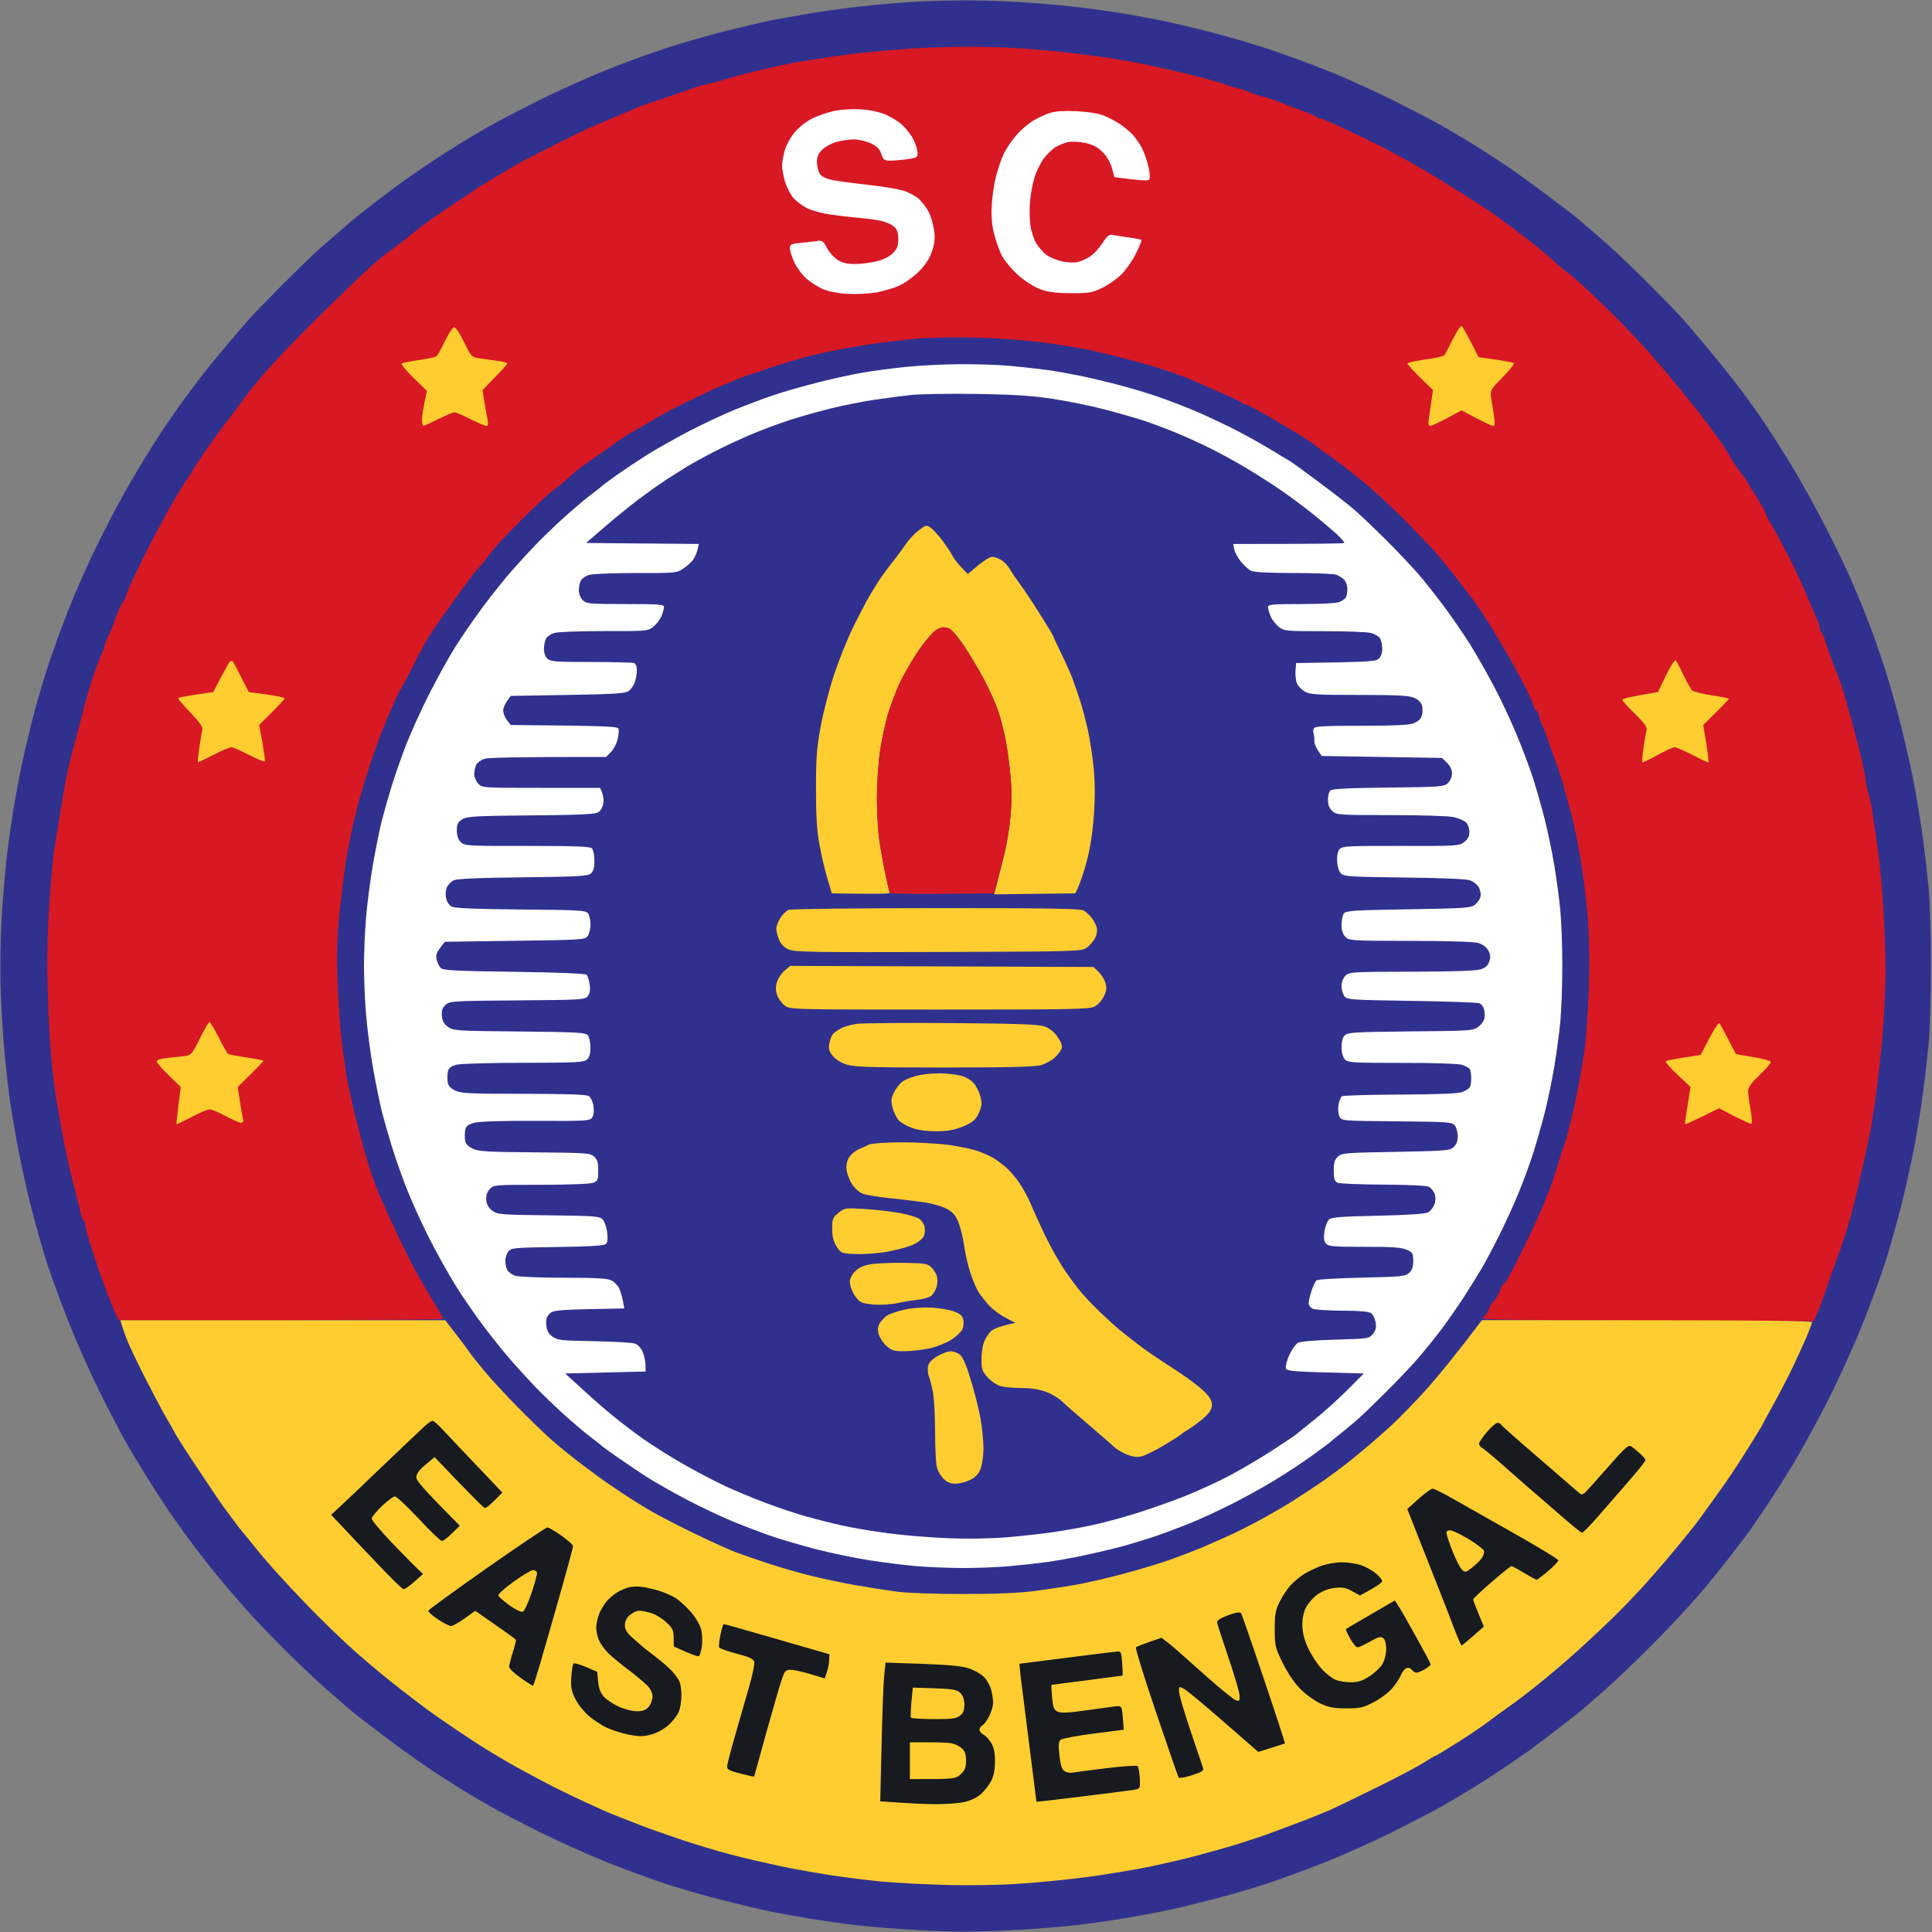
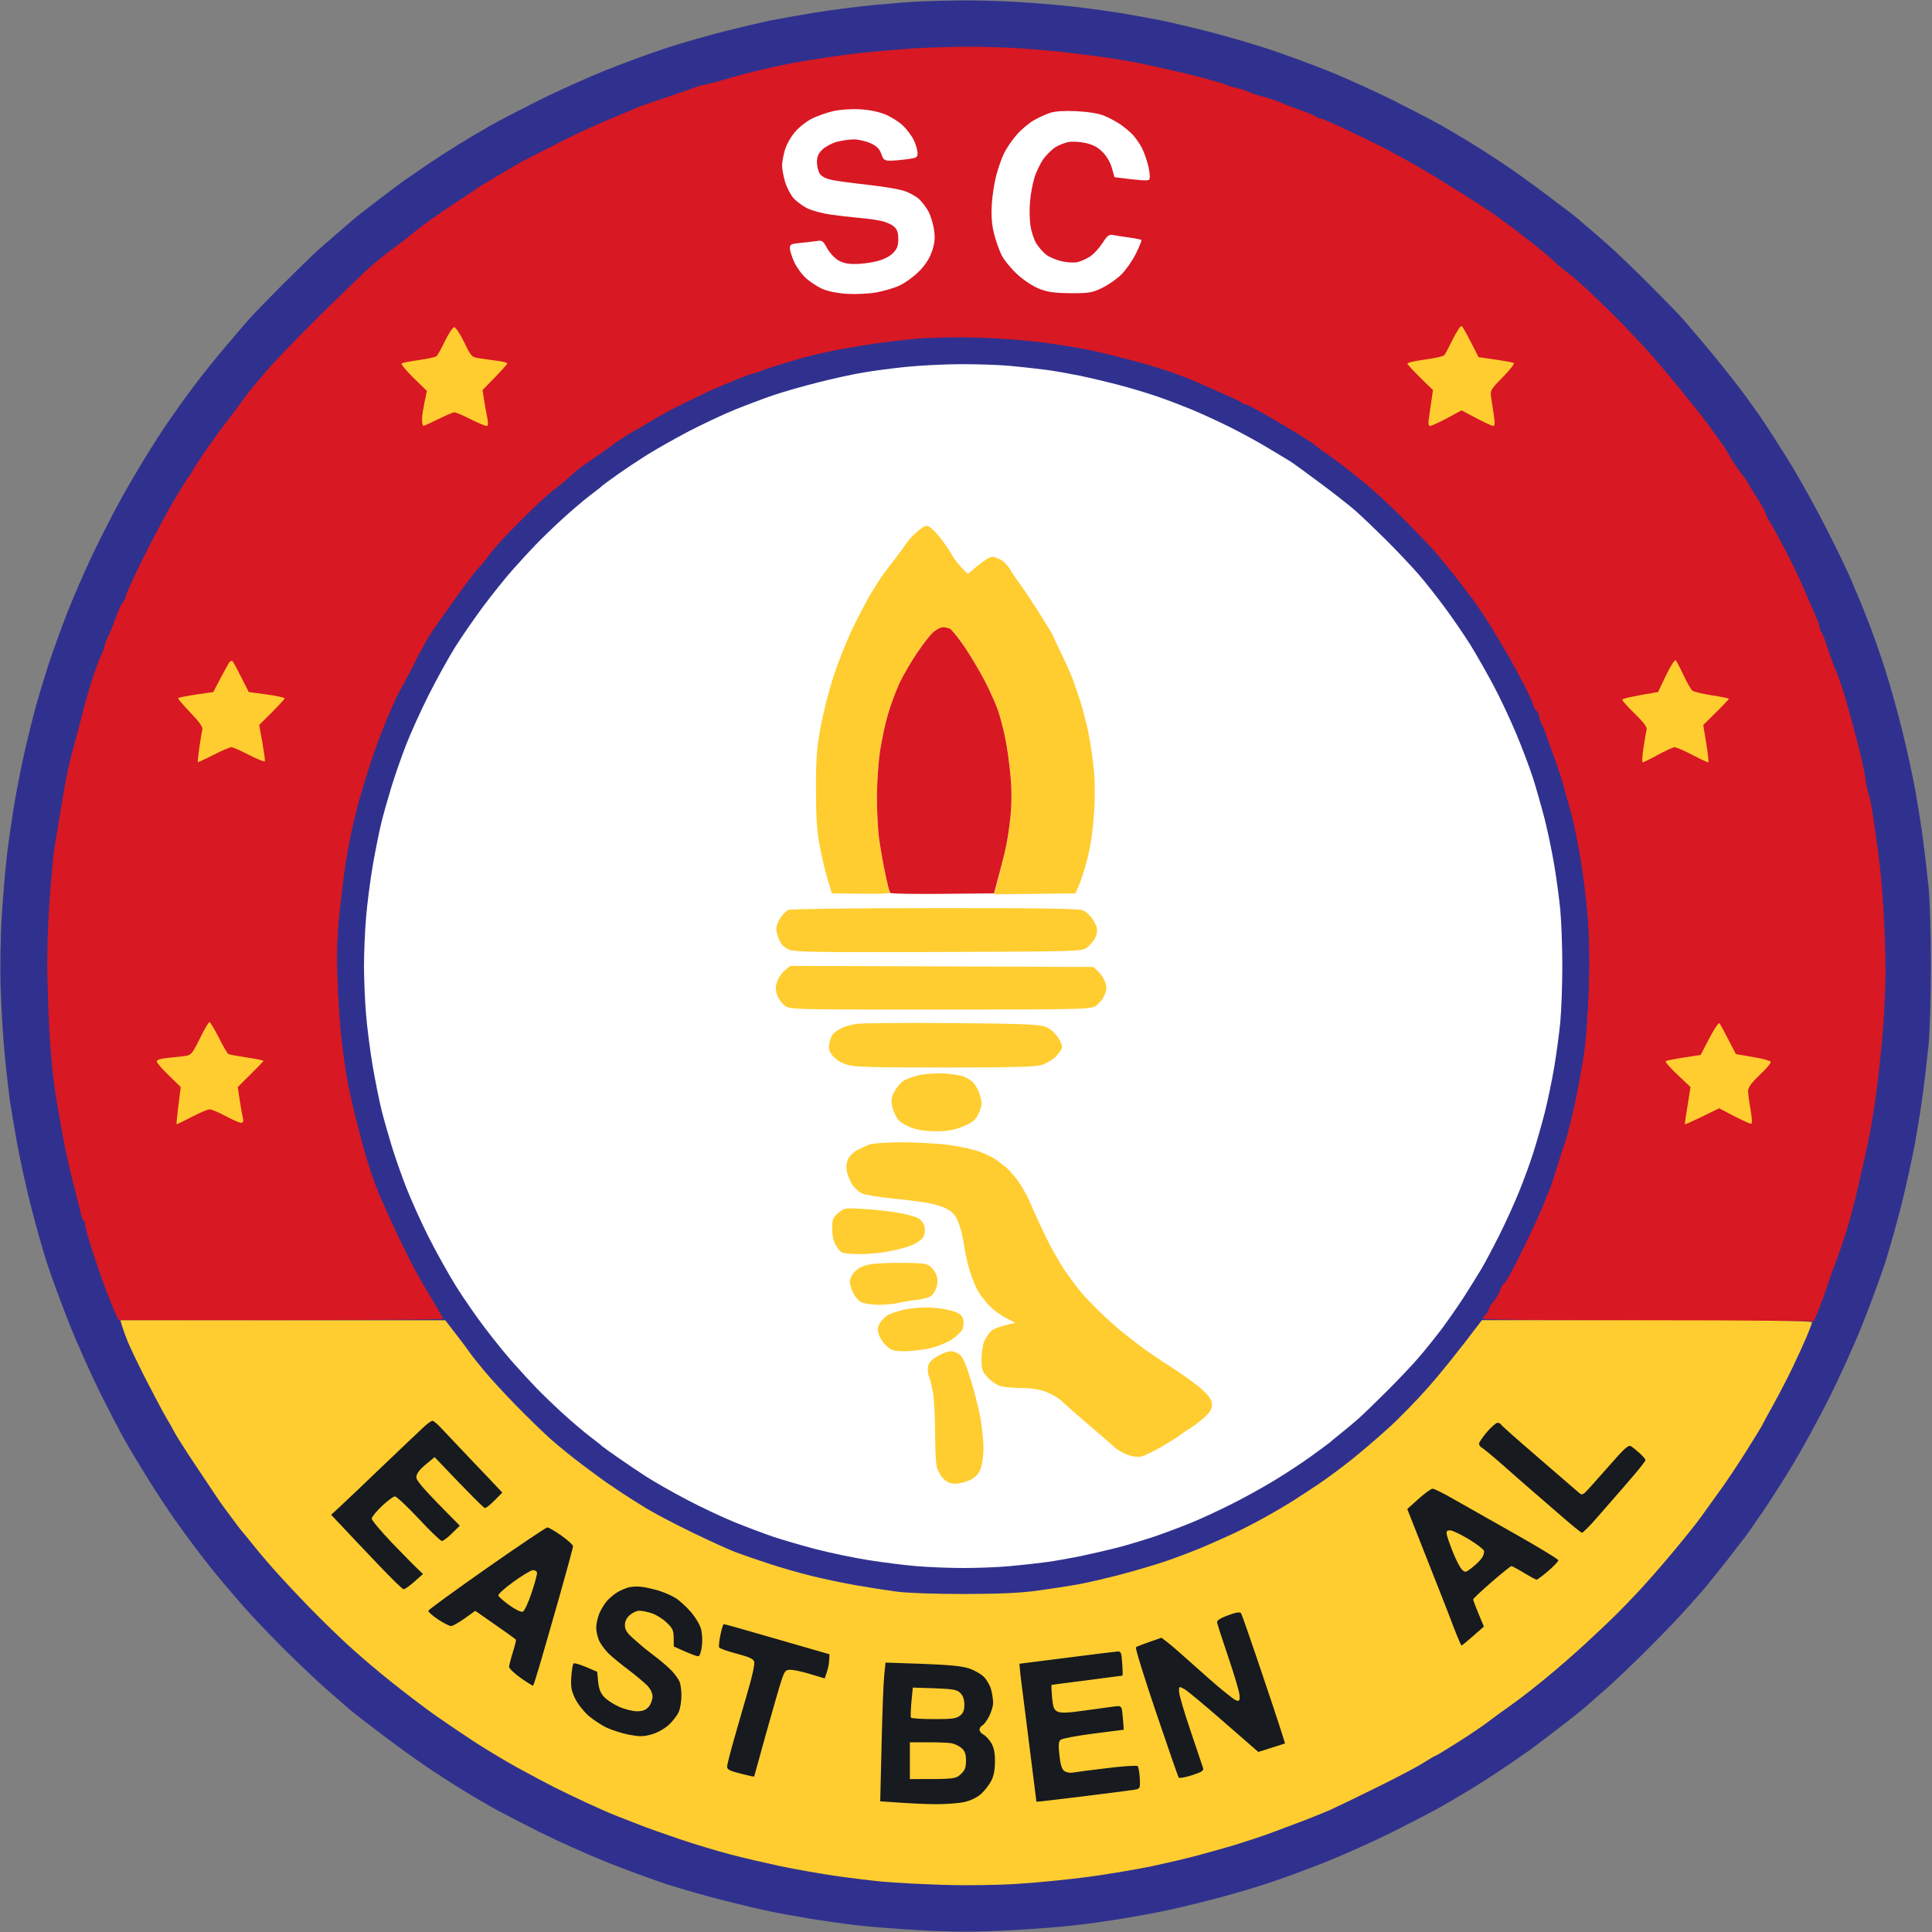
<svg xmlns="http://www.w3.org/2000/svg" viewBox="0 0 200 200" width="200" height="200">
  <rect x="0" y="0" width="200" height="200" fill="#808080" stroke="none" />
  <style>
		tspan { white-space:pre }
		.shp0 { fill: #30318e } 
		.shp1 { fill: #d81823 } 
		.shp2 { fill: #ffffff } 
		.shp3 { fill: #ffcd30 } 
		.shp4 { fill: #171a1f } 
	</style>
  <g>
    <path class="shp0" d="M95.39 0.14C94.56 0.17 92.4 0.34 90.58 0.51C88.76 0.68 85.92 1.04 84.27 1.32C82.62 1.59 80.59 1.95 79.76 2.12C78.93 2.29 76.86 2.78 75.15 3.2C73.44 3.63 70.74 4.4 69.14 4.92C67.54 5.43 64.65 6.49 62.73 7.26C60.8 8.04 57.69 9.43 55.81 10.37C53.94 11.31 51.68 12.48 50.8 12.98C49.92 13.48 48.39 14.39 47.39 15C46.4 15.61 44.91 16.58 44.09 17.14C43.26 17.71 42.21 18.43 41.75 18.75C41.29 19.08 39.99 20.06 38.85 20.93C37.71 21.81 36.67 22.62 36.55 22.74C36.42 22.85 35.8 23.4 35.15 23.95C34.51 24.5 33.53 25.35 32.97 25.85C32.42 26.34 30.75 27.96 29.26 29.45C27.77 30.95 26.23 32.53 25.84 32.97C25.45 33.41 24.37 34.67 23.44 35.77C22.5 36.87 21.2 38.48 20.54 39.35C19.88 40.22 19.11 41.26 18.82 41.66C18.54 42.06 17.9 42.97 17.4 43.69C16.9 44.4 15.77 46.16 14.89 47.6C14.01 49.03 12.71 51.28 12.01 52.61C11.3 53.93 10.16 56.19 9.48 57.62C8.8 59.05 7.7 61.57 7.04 63.23C6.39 64.88 5.49 67.36 5.04 68.74C4.59 70.12 4.01 72.05 3.73 73.05C3.46 74.04 2.96 76.02 2.63 77.45C2.3 78.89 1.79 81.41 1.51 83.07C1.23 84.72 0.87 87.24 0.7 88.68C0.54 90.11 0.3 92.91 0.18 94.89C0.05 96.92 0 100.2 0.07 102.4C0.14 104.55 0.33 107.71 0.51 109.42C0.68 111.13 0.91 113.16 1.02 113.93C1.14 114.7 1.45 116.59 1.73 118.14C2 119.68 2.63 122.57 3.12 124.55C3.62 126.53 4.39 129.28 4.83 130.66C5.28 132.04 6.32 134.88 7.15 136.97C7.98 139.07 9.43 142.31 10.37 144.19C11.3 146.06 12.48 148.32 12.98 149.2C13.48 150.08 14.54 151.84 15.33 153.11C16.12 154.37 17.34 156.24 18.05 157.25C18.76 158.26 19.88 159.79 20.54 160.65C21.2 161.52 22.27 162.86 22.92 163.63C23.56 164.4 24.64 165.66 25.32 166.43C25.99 167.2 27.76 169.06 29.25 170.56C30.74 172.05 32.78 173.98 33.77 174.85C34.76 175.71 35.84 176.65 36.17 176.94C36.5 177.24 38.13 178.5 39.78 179.74C41.43 180.99 43.69 182.6 44.79 183.32C45.89 184.04 47.33 184.96 48 185.37C48.66 185.78 49.92 186.52 50.8 187.02C51.68 187.52 53.94 188.69 55.81 189.63C57.69 190.57 60.8 191.96 62.73 192.74C64.65 193.51 67.49 194.55 69.04 195.06C70.58 195.56 73.29 196.33 75.05 196.77C76.81 197.21 78.93 197.71 79.76 197.88C80.59 198.05 82.34 198.37 83.67 198.59C84.99 198.81 87.2 199.13 88.58 199.29C89.95 199.46 93.07 199.7 95.49 199.83C98.88 200.01 100.95 200.01 104.41 199.83C106.89 199.7 110.05 199.46 111.42 199.29C112.8 199.13 115.01 198.81 116.33 198.59C117.66 198.37 119.41 198.05 120.24 197.88C121.07 197.72 123.19 197.22 124.95 196.77C126.71 196.33 129.42 195.56 130.96 195.05C132.51 194.55 135.35 193.51 137.27 192.74C139.2 191.96 142.31 190.57 144.19 189.63C146.06 188.69 148.32 187.52 149.2 187.02C150.08 186.52 151.61 185.61 152.61 185C153.6 184.39 155.09 183.42 155.91 182.86C156.74 182.29 157.79 181.57 158.25 181.25C158.71 180.92 160.01 179.94 161.15 179.06C162.29 178.19 163.44 177.28 163.7 177.06C163.97 176.84 164.28 176.56 164.41 176.45C164.54 176.34 165.4 175.58 166.34 174.76C167.27 173.94 169.25 172.05 170.74 170.55C172.23 169.06 174.04 167.17 174.75 166.35C175.47 165.53 176.15 164.77 176.26 164.65C176.37 164.53 177.05 163.7 177.76 162.81C178.48 161.92 179.28 160.89 179.56 160.52C179.83 160.15 180.25 159.62 180.48 159.33C180.71 159.05 181.57 157.83 182.4 156.61C183.23 155.4 184.7 153.1 185.66 151.5C186.62 149.9 188.29 146.84 189.37 144.69C190.45 142.54 192.02 139.07 192.85 136.97C193.68 134.88 194.72 132.04 195.17 130.66C195.61 129.28 196.38 126.53 196.88 124.55C197.37 122.57 198 119.68 198.28 118.14C198.55 116.59 198.92 114.29 199.08 113.03C199.25 111.76 199.5 109.59 199.64 108.22C199.77 106.84 199.89 103.14 199.89 100C199.89 96.85 199.78 93.16 199.64 91.78C199.5 90.41 199.25 88.24 199.08 86.97C198.92 85.71 198.55 83.41 198.28 81.86C198 80.32 197.38 77.48 196.9 75.55C196.42 73.62 195.65 70.87 195.19 69.44C194.74 68.01 194 65.89 193.55 64.73C193.1 63.57 192.62 62.35 192.47 62.02C192.33 61.69 191.97 60.84 191.67 60.12C191.38 59.4 190.3 57.15 189.27 55.11C188.25 53.07 186.56 50.01 185.53 48.3C184.49 46.59 183.02 44.29 182.26 43.19C181.5 42.08 180.25 40.37 179.47 39.38C178.7 38.39 177.35 36.72 176.46 35.67C175.58 34.62 174.54 33.41 174.16 32.97C173.77 32.53 172.23 30.94 170.74 29.45C169.25 27.95 167.31 26.1 166.43 25.32C165.55 24.54 164.57 23.69 164.25 23.43C163.93 23.16 163.57 22.85 163.45 22.73C163.33 22.61 161.87 21.49 160.22 20.25C158.57 19.01 156.36 17.42 155.31 16.74C154.26 16.05 152.82 15.13 152.1 14.69C151.39 14.25 150.08 13.48 149.2 12.98C148.32 12.48 146.06 11.31 144.19 10.37C142.31 9.44 139.38 8.11 137.68 7.42C135.97 6.73 133.13 5.68 131.36 5.09C129.6 4.51 126.71 3.67 124.95 3.23C123.19 2.79 121.07 2.29 120.24 2.12C119.41 1.96 117.7 1.64 116.43 1.42C115.17 1.21 112.91 0.89 111.42 0.72C109.93 0.54 107.18 0.31 105.31 0.2C103.44 0.09 100.78 0.02 99.4 0.04C98.02 0.06 96.22 0.11 95.39 0.14Z" />
    <path class="shp1" d="M94.29 5.03C93.08 5.11 91.14 5.28 89.98 5.39C88.82 5.5 86.93 5.74 85.77 5.92C84.61 6.09 83.22 6.32 82.67 6.41C82.11 6.5 80.85 6.76 79.86 6.98C78.87 7.2 77.52 7.53 76.85 7.71C76.19 7.89 75.2 8.17 74.65 8.34C74.1 8.51 73.38 8.69 73.05 8.74C72.72 8.8 72.26 8.92 72.04 9.02C71.82 9.11 70.52 9.57 69.14 10.03C67.76 10.48 66.36 10.97 66.03 11.11C65.7 11.26 64.39 11.8 63.13 12.33C61.86 12.85 59.83 13.78 58.62 14.39C57.4 15 55.83 15.8 55.11 16.17C54.39 16.53 53.67 16.92 53.51 17.02C53.34 17.13 52.39 17.69 51.4 18.27C50.41 18.85 49.51 19.4 49.4 19.49C49.29 19.58 48.34 20.21 47.29 20.9C46.25 21.59 44.96 22.47 44.42 22.85C43.89 23.23 43.02 23.91 42.49 24.35C41.95 24.79 41.08 25.46 40.55 25.84C40.01 26.22 39.06 26.99 38.42 27.55C37.79 28.1 35.49 30.32 33.31 32.46C31.13 34.61 28.56 37.27 27.6 38.38C26.64 39.48 25.56 40.81 25.2 41.33C24.84 41.85 24.14 42.79 23.63 43.43C23.13 44.07 22.13 45.42 21.43 46.45C20.72 47.47 20.01 48.55 19.86 48.85C19.7 49.15 19.52 49.44 19.44 49.5C19.37 49.55 18.67 50.68 17.89 52C17.11 53.33 15.7 55.99 14.75 57.92C13.8 59.84 13.02 61.56 13.02 61.72C13.02 61.89 12.89 62.16 12.73 62.32C12.57 62.49 12.22 63.26 11.95 64.03C11.68 64.8 11.31 65.7 11.14 66.03C10.97 66.36 10.82 66.75 10.82 66.88C10.82 67.02 10.69 67.38 10.53 67.69C10.37 67.99 9.95 69.09 9.61 70.14C9.26 71.19 8.77 72.9 8.51 73.95C8.25 74.99 7.85 76.53 7.61 77.35C7.38 78.18 7.05 79.53 6.89 80.36C6.73 81.19 6.42 82.99 6.2 84.37C5.98 85.75 5.71 87.37 5.61 87.98C5.5 88.58 5.28 91.08 5.11 93.54C4.93 96.17 4.85 99.37 4.91 101.35C4.96 103.2 5.05 105.66 5.12 106.81C5.18 107.97 5.32 109.73 5.42 110.72C5.53 111.71 5.7 113.02 5.81 113.63C5.91 114.23 6.19 115.86 6.43 117.23C6.67 118.61 7.18 120.96 7.57 122.44C7.95 123.93 8.33 125.41 8.39 125.73C8.46 126.04 8.58 126.33 8.67 126.38C8.75 126.42 8.82 126.61 8.81 126.8C8.81 127 9.16 128.24 9.59 129.56C10.02 130.88 10.53 132.37 10.72 132.87C10.91 133.36 11.24 134.22 11.45 134.77C11.67 135.32 11.95 135.98 12.08 136.23L12.32 136.68C38.34 136.68 45.88 136.61 45.88 136.52C45.87 136.44 45.66 136.04 45.42 135.64C45.19 135.23 44.62 134.29 44.16 133.53C43.7 132.78 42.93 131.39 42.45 130.45C41.98 129.51 41.25 128.03 40.85 127.15C40.45 126.27 39.85 124.96 39.53 124.25C39.2 123.53 38.69 122.18 38.38 121.24C38.08 120.31 37.7 119.04 37.54 118.44C37.38 117.83 37.02 116.43 36.74 115.33C36.46 114.23 36.11 112.61 35.95 111.72C35.79 110.84 35.53 108.99 35.37 107.62C35.21 106.24 35.02 103.44 34.95 101.4C34.86 98.67 34.91 96.88 35.15 94.59C35.33 92.88 35.61 90.58 35.78 89.48C35.95 88.38 36.27 86.66 36.49 85.67C36.72 84.68 37.08 83.24 37.31 82.46C37.53 81.69 37.94 80.34 38.22 79.46C38.5 78.58 39.04 77.04 39.42 76.05C39.81 75.06 40.29 73.89 40.49 73.45C40.69 73.01 40.91 72.51 40.98 72.34C41.04 72.18 41.5 71.32 41.99 70.44C42.48 69.56 42.97 68.61 43.08 68.34C43.19 68.06 43.38 67.7 43.49 67.54C43.6 67.37 43.85 66.92 44.04 66.53C44.23 66.15 44.93 65.08 45.59 64.16C46.25 63.24 46.93 62.28 47.09 62.04C47.26 61.8 47.76 61.11 48.2 60.51C48.64 59.91 49.16 59.24 49.36 59.02C49.56 58.8 49.84 58.48 49.98 58.32C50.13 58.15 50.55 57.61 50.92 57.11C51.3 56.61 52.66 55.14 53.96 53.85C55.25 52.56 56.7 51.21 57.17 50.85C57.64 50.49 58.18 50.07 58.38 49.9C58.58 49.73 59.01 49.35 59.33 49.05C59.65 48.74 60.26 48.28 60.67 48.01C61.08 47.74 62.19 46.96 63.13 46.28C64.06 45.6 65.15 44.88 65.53 44.69C65.92 44.49 66.82 43.97 67.54 43.52C68.25 43.08 69.69 42.3 70.74 41.79C71.79 41.28 73.01 40.69 73.45 40.49C73.89 40.29 75.04 39.8 76 39.4C76.97 39 77.85 38.68 77.96 38.68C78.07 38.68 78.31 38.6 78.51 38.51C78.7 38.41 79.62 38.1 80.56 37.81C81.5 37.52 82.76 37.15 83.37 36.98C83.97 36.82 85.15 36.54 85.97 36.37C86.8 36.19 88.6 35.88 89.98 35.67C91.36 35.46 93.75 35.19 95.29 35.06C97.01 34.92 99.46 34.88 101.6 34.96C103.53 35.03 106.46 35.27 108.12 35.49C109.77 35.71 111.93 36.06 112.93 36.28C113.92 36.49 115.9 36.98 117.33 37.36C118.77 37.74 120.71 38.33 121.64 38.68C122.58 39.02 123.8 39.52 124.35 39.77C124.9 40.02 126.06 40.53 126.93 40.91C127.8 41.28 128.55 41.65 128.59 41.73C128.63 41.82 128.79 41.88 128.96 41.88C129.12 41.88 130.7 42.74 132.46 43.79C134.23 44.83 135.85 45.85 136.06 46.04C136.27 46.23 136.91 46.71 137.48 47.09C138.06 47.48 139.57 48.64 140.86 49.68C142.14 50.71 144.29 52.7 145.65 54.09C147 55.48 148.26 56.79 148.45 57.01C148.64 57.23 149.2 57.91 149.7 58.52C150.2 59.13 150.81 59.9 151.06 60.23C151.31 60.55 151.92 61.36 152.43 62.02C152.93 62.69 153.9 64.15 154.58 65.28C155.26 66.41 156.01 67.68 156.25 68.09C156.49 68.5 157.14 69.72 157.7 70.79C158.26 71.87 158.71 72.86 158.71 73C158.7 73.13 158.84 73.38 159.02 73.55C159.19 73.71 159.33 73.98 159.33 74.15C159.32 74.31 159.44 74.67 159.58 74.95C159.73 75.23 159.9 75.63 159.96 75.85C160.03 76.07 160.37 77.02 160.72 77.96C161.07 78.89 161.54 80.29 161.76 81.06C161.98 81.83 162.38 83.28 162.65 84.27C162.91 85.26 163.35 87.38 163.62 88.98C163.88 90.58 164.21 93.24 164.34 94.89C164.5 96.77 164.54 99.44 164.47 102C164.4 104.26 164.21 107.19 164.04 108.52C163.87 109.84 163.43 112.32 163.06 114.03C162.69 115.74 162.24 117.54 162.07 118.04C161.89 118.53 161.46 119.88 161.1 121.04C160.75 122.2 160.39 123.24 160.32 123.35C160.25 123.46 160.03 124 159.83 124.55C159.63 125.1 158.67 127.2 157.69 129.21C156.71 131.22 155.82 132.87 155.71 132.87C155.6 132.87 155.41 133.16 155.3 133.52C155.18 133.88 154.86 134.42 154.6 134.72C154.33 135.02 154.11 135.38 154.12 135.52C154.12 135.66 153.98 135.91 153.81 136.07C153.63 136.24 153.49 136.44 153.5 136.52C153.5 136.61 161.22 136.7 170.64 136.72L187.77 136.77C188.37 135.38 188.77 134.29 189.04 133.47C189.31 132.64 189.76 131.38 190.03 130.66C190.31 129.94 190.81 128.5 191.14 127.45C191.47 126.41 191.98 124.47 192.28 123.15C192.58 121.82 192.9 120.43 192.99 120.04C193.08 119.65 193.29 118.66 193.47 117.84C193.64 117.01 193.96 115.07 194.18 113.53C194.39 111.98 194.71 109.12 194.88 107.16C195.05 105.21 195.19 102.23 195.19 100.55C195.19 98.87 195.1 96.01 194.98 94.19C194.87 92.37 194.65 89.89 194.49 88.68C194.32 87.46 194.07 85.62 193.91 84.57C193.76 83.52 193.54 82.44 193.44 82.16C193.33 81.89 193.18 81.17 193.1 80.56C193.03 79.95 192.69 78.42 192.36 77.15C192.02 75.89 191.68 74.58 191.59 74.25C191.5 73.92 191.2 72.88 190.93 71.94C190.65 71.01 190.24 69.83 190.02 69.34C189.8 68.84 189.42 67.81 189.17 67.03C188.93 66.26 188.65 65.54 188.55 65.43C188.45 65.32 188.37 65.12 188.37 64.98C188.38 64.84 188.19 64.3 187.96 63.78C187.73 63.25 187.43 62.56 187.28 62.22C187.14 61.89 186.81 61.13 186.55 60.52C186.3 59.91 185.56 58.38 184.9 57.11C184.24 55.85 183.49 54.47 183.23 54.06C182.98 53.64 182.77 53.22 182.77 53.11C182.77 53 182.36 52.27 181.86 51.5C181.37 50.73 180.96 50.06 180.96 50C180.96 49.94 180.66 49.52 180.29 49.05C179.92 48.58 179.36 47.75 179.05 47.19C178.74 46.64 178.3 45.95 178.07 45.66C177.84 45.36 177.43 44.79 177.15 44.39C176.88 43.99 175.95 42.78 175.09 41.72C174.23 40.65 173.06 39.22 172.48 38.53C171.91 37.84 170.77 36.54 169.94 35.64C169.11 34.75 167.98 33.55 167.41 32.99C166.85 32.42 165.68 31.28 164.81 30.45C163.94 29.62 162.82 28.63 162.32 28.26C161.83 27.89 161.33 27.49 161.22 27.37C161.11 27.25 160.65 26.84 160.2 26.45C159.75 26.07 159.12 25.55 158.8 25.3C158.48 25.05 157.48 24.28 156.59 23.59C155.69 22.91 154.26 21.89 153.41 21.34C152.56 20.79 150.73 19.63 149.33 18.77C147.94 17.91 146.16 16.87 145.39 16.46C144.62 16.05 143.81 15.61 143.59 15.48C143.37 15.35 141.77 14.56 140.03 13.73C138.29 12.9 136.76 12.23 136.62 12.23C136.49 12.23 136.28 12.15 136.17 12.05C136.06 11.95 135.39 11.67 134.67 11.42C133.95 11.17 132.98 10.8 132.52 10.6C132.05 10.39 131.23 10.12 130.71 9.99C130.19 9.86 129.53 9.65 129.26 9.51C128.98 9.38 128.44 9.2 128.06 9.12C127.67 9.04 127.08 8.86 126.75 8.71C126.42 8.57 124.66 8.09 122.85 7.64C121.03 7.2 118.59 6.66 117.43 6.44C116.28 6.23 114.52 5.95 113.53 5.82C112.54 5.7 111 5.51 110.12 5.4C109.24 5.29 107.25 5.12 105.71 5.01C104.17 4.9 101.46 4.82 99.7 4.84C97.94 4.86 95.5 4.94 94.29 5.03Z" />
    <path class="shp2" d="M86.27 11.5C85.61 11.65 84.62 12 84.07 12.27C83.52 12.54 82.72 13.16 82.31 13.65C81.88 14.14 81.41 14.98 81.25 15.53C81.09 16.08 80.96 16.8 80.96 17.13C80.96 17.46 81.09 18.21 81.26 18.79C81.43 19.37 81.82 20.13 82.13 20.49C82.45 20.85 83.1 21.34 83.59 21.57C84.07 21.81 85.15 22.1 85.97 22.21C86.8 22.33 88.11 22.48 88.88 22.55C89.65 22.61 90.69 22.75 91.18 22.86C91.68 22.96 92.29 23.23 92.54 23.45C92.88 23.75 92.99 24.07 92.99 24.75C92.99 25.46 92.87 25.77 92.43 26.21C92.1 26.55 91.46 26.87 90.78 27.04C90.18 27.19 89.18 27.33 88.58 27.33C87.81 27.35 87.26 27.23 86.77 26.94C86.39 26.72 85.87 26.15 85.62 25.69C85.23 24.96 85.1 24.86 84.62 24.94C84.32 24.99 83.55 25.08 82.92 25.14C81.89 25.24 81.76 25.3 81.77 25.7C81.77 25.95 81.98 26.6 82.23 27.15C82.49 27.71 83.05 28.47 83.48 28.84C83.92 29.22 84.67 29.71 85.17 29.92C85.71 30.16 86.72 30.36 87.68 30.42C88.56 30.47 89.91 30.41 90.68 30.28C91.45 30.14 92.56 29.82 93.14 29.55C93.71 29.28 94.62 28.62 95.14 28.09C95.77 27.46 96.22 26.76 96.47 26.04C96.76 25.2 96.81 24.7 96.7 23.85C96.62 23.24 96.36 22.38 96.14 21.94C95.91 21.5 95.45 20.89 95.11 20.58C94.77 20.28 94.04 19.89 93.49 19.73C92.94 19.56 91.29 19.29 89.83 19.13C88.37 18.97 86.72 18.75 86.17 18.64C85.51 18.5 85.07 18.29 84.87 17.99C84.7 17.74 84.57 17.2 84.57 16.78C84.57 16.23 84.71 15.89 85.13 15.48C85.44 15.18 86.11 14.82 86.63 14.68C87.15 14.54 87.96 14.43 88.43 14.43C88.9 14.44 89.66 14.62 90.13 14.83C90.77 15.13 91.05 15.41 91.23 15.93C91.45 16.56 91.56 16.64 92.18 16.63C92.57 16.63 93.36 16.56 93.94 16.48C94.89 16.35 94.99 16.29 94.99 15.83C94.98 15.56 94.81 14.97 94.61 14.53C94.4 14.09 93.89 13.4 93.46 12.99C93.03 12.58 92.19 12.06 91.58 11.82C90.92 11.56 89.88 11.35 88.98 11.31C88.13 11.26 86.95 11.35 86.27 11.5ZM108.72 11.68C108.28 11.82 107.51 12.17 107.01 12.46C106.52 12.74 105.72 13.41 105.25 13.95C104.77 14.49 104.17 15.38 103.91 15.93C103.65 16.48 103.29 17.52 103.11 18.24C102.92 18.95 102.73 20.26 102.67 21.14C102.6 22.25 102.66 23.16 102.88 24.1C103.06 24.84 103.42 25.88 103.68 26.4C103.94 26.93 104.69 27.83 105.33 28.42C106.03 29.05 106.97 29.66 107.62 29.91C108.47 30.24 109.18 30.34 110.82 30.35C112.72 30.36 113.04 30.31 114.08 29.81C114.71 29.51 115.62 28.88 116.09 28.41C116.56 27.94 117.24 26.97 117.59 26.25C117.94 25.54 118.2 24.9 118.16 24.85C118.12 24.79 117.55 24.68 116.91 24.59C116.26 24.5 115.51 24.39 115.23 24.33C114.81 24.24 114.63 24.38 114.11 25.19C113.76 25.72 113.18 26.35 112.8 26.58C112.43 26.82 111.85 27.07 111.52 27.14C111.19 27.21 110.47 27.17 109.92 27.05C109.37 26.92 108.65 26.63 108.33 26.39C108.01 26.15 107.53 25.61 107.28 25.2C107.02 24.79 106.75 23.93 106.66 23.3C106.58 22.66 106.56 21.56 106.63 20.84C106.69 20.13 106.89 19.04 107.07 18.44C107.25 17.83 107.67 16.95 108 16.48C108.34 16.01 108.91 15.45 109.27 15.23C109.63 15.01 110.24 14.77 110.62 14.7C111.01 14.63 111.8 14.68 112.37 14.8C113.13 14.97 113.63 15.23 114.13 15.73C114.55 16.15 114.94 16.81 115.1 17.38L115.37 18.34C118.07 18.7 118.82 18.72 118.94 18.61C119.07 18.49 119.05 18.04 118.89 17.28C118.75 16.65 118.44 15.77 118.22 15.33C117.99 14.89 117.56 14.27 117.27 13.96C116.97 13.64 116.37 13.14 115.93 12.84C115.49 12.55 114.72 12.14 114.23 11.95C113.69 11.74 112.57 11.56 111.42 11.51C110.18 11.45 109.24 11.51 108.72 11.68Z" />
    <path class="shp3" d="M150.4 35.11C150.01 35.91 149.61 36.66 149.51 36.77C149.42 36.88 148.52 37.09 147.52 37.22C146.51 37.36 145.69 37.54 145.69 37.63C145.68 37.71 146.28 38.36 147.01 39.08L148.34 40.38C148.14 41.78 148.01 42.61 147.94 43.14C147.83 43.84 147.86 44.09 148.05 44.09C148.18 44.09 148.97 43.73 149.8 43.29L151.3 42.48C153.63 43.73 154.42 44.09 154.56 44.09C154.75 44.09 154.77 43.84 154.65 43.04C154.56 42.46 154.43 41.62 154.37 41.18C154.25 40.41 154.29 40.34 155.58 39.03C156.31 38.28 156.82 37.63 156.71 37.58C156.6 37.52 155.74 37.36 154.78 37.22L153.06 36.97C151.85 34.57 151.42 33.82 151.31 33.75C151.21 33.69 150.8 34.3 150.4 35.11ZM46.07 35.29C45.7 36.07 45.3 36.78 45.19 36.87C45.08 36.97 44.27 37.14 43.39 37.27C42.51 37.39 41.69 37.55 41.58 37.61C41.47 37.67 42.01 38.34 42.79 39.1L44.19 40.47C43.8 42.27 43.68 43.08 43.69 43.44C43.69 43.8 43.76 44.09 43.84 44.08C43.92 44.08 44.62 43.76 45.39 43.38C46.16 42.99 46.91 42.68 47.04 42.68C47.18 42.68 47.93 43 48.7 43.39C49.47 43.77 50.21 44.09 50.35 44.09C50.54 44.09 50.56 43.88 50.44 43.24C50.34 42.77 50.2 41.93 50.11 41.38L49.95 40.38C51.94 38.36 52.52 37.71 52.51 37.63C52.51 37.54 52.08 37.42 51.55 37.36C51.03 37.29 50.2 37.18 49.7 37.1C48.81 36.97 48.79 36.95 48.05 35.42C47.63 34.56 47.17 33.87 47.02 33.87C46.88 33.87 46.45 34.51 46.07 35.29Z" />
    <path class="shp0" d="M94.89 35.06C93.9 35.15 92 35.38 90.68 35.56C89.36 35.75 87.42 36.08 86.37 36.29C85.33 36.51 83.97 36.82 83.37 36.98C82.76 37.15 81.5 37.52 80.56 37.81C79.62 38.1 78.7 38.41 78.51 38.51C78.31 38.6 78.07 38.68 77.96 38.68C77.85 38.68 76.97 39 76 39.4C75.04 39.8 73.89 40.29 73.45 40.49C73.01 40.69 71.79 41.28 70.74 41.79C69.69 42.3 68.25 43.08 67.54 43.52C66.82 43.97 65.92 44.49 65.53 44.69C65.15 44.88 64.06 45.6 63.13 46.28C62.19 46.96 61.08 47.74 60.67 48.01C60.26 48.28 59.65 48.74 59.33 49.05C59.01 49.35 58.58 49.73 58.38 49.9C58.18 50.07 57.64 50.49 57.17 50.85C56.7 51.21 55.25 52.56 53.96 53.85C52.66 55.14 51.3 56.61 50.92 57.11C50.55 57.61 50.13 58.15 49.98 58.32C49.84 58.48 49.56 58.8 49.36 59.02C49.16 59.24 48.64 59.91 48.2 60.51C47.76 61.11 47.26 61.8 47.09 62.04C46.93 62.28 46.25 63.24 45.59 64.16C44.93 65.08 44.23 66.15 44.04 66.53C43.85 66.92 43.6 67.37 43.49 67.54C43.38 67.7 43.19 68.06 43.08 68.34C42.97 68.61 42.48 69.56 41.99 70.44C41.5 71.32 41.04 72.18 40.98 72.34C40.91 72.51 40.69 73.01 40.49 73.45C40.29 73.89 39.81 75.06 39.42 76.05C39.04 77.04 38.5 78.58 38.22 79.46C37.94 80.34 37.53 81.69 37.31 82.46C37.08 83.24 36.72 84.68 36.49 85.67C36.27 86.66 35.95 88.38 35.78 89.48C35.61 90.58 35.33 92.88 35.15 94.59C34.91 96.88 34.86 98.67 34.95 101.4C35.02 103.44 35.21 106.24 35.37 107.62C35.53 108.99 35.79 110.84 35.95 111.72C36.11 112.61 36.46 114.23 36.74 115.33C37.02 116.43 37.38 117.83 37.54 118.44C37.7 119.04 38.08 120.31 38.38 121.24C38.69 122.18 39.2 123.53 39.53 124.25C39.85 124.96 40.45 126.27 40.85 127.15C41.25 128.03 41.98 129.51 42.45 130.45C42.93 131.39 43.7 132.78 44.16 133.53C44.62 134.29 45.2 135.28 45.46 135.74C45.72 136.2 46.51 137.29 47.21 138.18C47.91 139.06 49.05 140.48 49.74 141.34C50.43 142.2 51.07 142.9 51.15 142.9C51.23 142.89 51.28 142.96 51.25 143.06C51.22 143.16 52.16 144.22 53.32 145.41C54.49 146.61 55.69 147.8 55.98 148.05C56.27 148.29 56.51 148.45 56.51 148.4C56.51 148.34 57.14 148.93 57.92 149.7C58.69 150.47 59.41 151.1 59.52 151.1C59.63 151.1 60.01 151.36 60.37 151.68C60.73 152 61.79 152.77 62.73 153.39C63.66 154 64.56 154.62 64.73 154.76C64.89 154.89 65.75 155.44 66.63 155.98C67.52 156.53 69.88 157.77 71.89 158.74C73.91 159.72 75.62 160.52 75.7 160.52C75.78 160.52 76.42 160.74 77.1 161.02C77.79 161.3 79.42 161.85 80.71 162.24C82.01 162.63 83.47 163.04 83.97 163.13C84.46 163.23 85.91 163.53 87.17 163.81C88.44 164.08 90.61 164.46 91.98 164.65C93.83 164.91 95.86 165 99.7 165C103.52 165 105.58 164.91 107.41 164.66C108.79 164.48 110.69 164.18 111.62 164.01C112.56 163.84 114.54 163.38 116.03 162.99C117.52 162.6 119.64 161.97 120.74 161.59C121.84 161.21 122.86 160.79 123 160.66C123.15 160.53 123.26 160.49 123.26 160.57C123.25 160.65 123.95 160.42 124.8 160.05C125.65 159.68 127.07 159.04 127.96 158.62C128.84 158.2 130.28 157.45 131.16 156.95C132.04 156.46 133.26 155.74 133.87 155.35C134.47 154.96 135.65 154.2 136.47 153.65C137.3 153.1 138.83 151.96 139.88 151.12C140.93 150.29 142.32 149.11 142.97 148.5C143.63 147.89 144.75 146.81 145.48 146.09C146.2 145.37 147.47 144.03 148.3 143.11C149.12 142.19 150.77 140.14 151.95 138.55C153.14 136.97 154.11 135.58 154.11 135.47C154.11 135.36 154.33 135.02 154.6 134.72C154.86 134.42 155.18 133.88 155.3 133.52C155.41 133.16 155.6 132.87 155.71 132.87C155.82 132.87 156.71 131.22 157.69 129.21C158.67 127.2 159.63 125.1 159.83 124.55C160.03 124 160.25 123.46 160.32 123.35C160.39 123.24 160.75 122.2 161.1 121.04C161.46 119.88 161.89 118.53 162.07 118.04C162.24 117.54 162.69 115.74 163.06 114.03C163.43 112.32 163.87 109.84 164.04 108.52C164.21 107.19 164.4 104.26 164.47 102C164.54 99.44 164.5 96.77 164.34 94.89C164.21 93.24 163.88 90.58 163.62 88.98C163.35 87.38 162.91 85.26 162.65 84.27C162.38 83.28 161.98 81.83 161.76 81.06C161.54 80.29 161.07 78.89 160.72 77.96C160.37 77.02 160.03 76.07 159.96 75.85C159.9 75.63 159.73 75.23 159.58 74.95C159.44 74.67 159.32 74.31 159.33 74.15C159.33 73.98 159.19 73.71 159.02 73.55C158.84 73.38 158.7 73.13 158.71 73C158.71 72.86 158.26 71.87 157.7 70.79C157.14 69.72 156.49 68.5 156.25 68.09C156.01 67.68 155.26 66.41 154.58 65.28C153.9 64.15 152.93 62.69 152.43 62.02C151.92 61.36 151.31 60.55 151.06 60.23C150.81 59.9 150.2 59.13 149.7 58.52C149.2 57.91 148.64 57.23 148.45 57.01C148.26 56.79 147 55.48 145.65 54.09C144.29 52.7 142.14 50.71 140.86 49.68C139.57 48.64 138.06 47.48 137.48 47.09C136.91 46.71 136.27 46.23 136.06 46.04C135.85 45.85 134.23 44.83 132.46 43.79C130.7 42.74 129.12 41.88 128.96 41.88C128.79 41.88 128.63 41.82 128.59 41.73C128.55 41.65 127.8 41.28 126.93 40.91C126.06 40.53 124.9 40.02 124.35 39.77C123.8 39.52 122.58 39.02 121.64 38.68C120.71 38.33 118.77 37.74 117.33 37.36C115.9 36.98 113.92 36.49 112.93 36.28C111.93 36.06 109.72 35.7 108.02 35.48C106.11 35.22 103.33 35.03 100.8 34.98C98.54 34.93 95.88 34.97 94.89 35.06Z" />
    <path class="shp2" d="M93.79 37.98C92.41 38.12 90.43 38.38 89.38 38.56C88.33 38.73 86.21 39.2 84.67 39.59C83.13 39.98 81.05 40.57 80.06 40.91C79.07 41.25 77.26 41.93 76.05 42.42C74.84 42.91 72.68 43.93 71.24 44.68C69.81 45.43 67.87 46.53 66.93 47.12C66 47.71 64.6 48.64 63.83 49.19C63.06 49.74 62.38 50.24 62.32 50.3C62.27 50.37 61.68 50.83 61.02 51.33C60.36 51.84 59.1 52.91 58.22 53.72C57.33 54.53 56.13 55.69 55.54 56.3C54.95 56.91 53.84 58.11 53.08 58.97C52.32 59.82 50.95 61.54 50.02 62.78C49.1 64.02 47.78 65.93 47.09 67.03C46.4 68.14 45.18 70.35 44.38 71.94C43.57 73.54 42.51 75.89 42.02 77.15C41.53 78.42 40.85 80.36 40.52 81.46C40.18 82.57 39.72 84.19 39.5 85.07C39.28 85.95 38.87 87.98 38.59 89.58C38.32 91.18 38 93.63 37.89 95.04C37.77 96.45 37.68 98.68 37.68 100C37.68 101.32 37.77 103.55 37.89 104.96C38 106.37 38.32 108.82 38.59 110.42C38.87 112.02 39.28 114.05 39.5 114.93C39.72 115.81 40.18 117.43 40.52 118.54C40.85 119.64 41.53 121.58 42.02 122.85C42.51 124.11 43.56 126.46 44.37 128.06C45.17 129.65 46.46 131.95 47.22 133.17C47.98 134.38 49.32 136.32 50.2 137.47C51.08 138.63 52.39 140.26 53.13 141.08C53.86 141.91 54.95 143.09 55.54 143.7C56.13 144.31 57.33 145.47 58.22 146.28C59.1 147.09 60.36 148.16 61.02 148.67C61.68 149.17 62.27 149.63 62.32 149.7C62.38 149.76 63.1 150.28 63.93 150.86C64.75 151.44 66.11 152.35 66.93 152.88C67.76 153.41 69.65 154.49 71.14 155.27C72.63 156.05 74.84 157.09 76.05 157.58C77.26 158.07 79.07 158.75 80.06 159.09C81.05 159.42 83.08 160.01 84.57 160.4C86.06 160.78 88.45 161.27 89.88 161.5C91.31 161.73 93.52 162.01 94.79 162.12C96.06 162.23 98.27 162.32 99.7 162.32C101.13 162.32 103.3 162.24 104.51 162.13C105.72 162.02 107.43 161.83 108.32 161.71C109.2 161.59 110.78 161.31 111.82 161.1C112.87 160.88 114.58 160.48 115.63 160.22C116.68 159.95 118.44 159.42 119.54 159.05C120.64 158.67 122.35 158.03 123.35 157.62C124.34 157.21 126.14 156.38 127.35 155.77C128.57 155.17 130.55 154.08 131.76 153.35C132.98 152.62 134.78 151.44 135.77 150.72C136.76 150 137.62 149.37 137.68 149.31C137.73 149.25 138.23 148.84 138.78 148.4C139.33 147.96 140.14 147.28 140.58 146.9C141.02 146.51 142.33 145.25 143.49 144.09C144.66 142.93 146.16 141.35 146.82 140.58C147.49 139.81 148.57 138.46 149.24 137.58C149.9 136.69 150.93 135.21 151.54 134.27C152.14 133.33 152.96 132.02 153.35 131.36C153.74 130.7 154.58 129.12 155.21 127.86C155.85 126.59 156.75 124.6 157.22 123.45C157.69 122.29 158.36 120.49 158.69 119.44C159.03 118.39 159.57 116.5 159.9 115.23C160.22 113.96 160.67 111.8 160.9 110.42C161.13 109.04 161.41 106.97 161.52 105.81C161.63 104.65 161.73 102.04 161.73 100C161.73 97.96 161.63 95.35 161.52 94.19C161.41 93.03 161.13 90.96 160.9 89.58C160.67 88.2 160.22 86.04 159.9 84.77C159.57 83.5 159.03 81.61 158.7 80.56C158.36 79.51 157.6 77.48 157 76.05C156.41 74.62 155.35 72.36 154.65 71.04C153.95 69.72 152.85 67.78 152.2 66.73C151.54 65.69 150.34 63.93 149.52 62.83C148.7 61.72 147.49 60.19 146.82 59.42C146.15 58.65 144.66 57.07 143.5 55.91C142.33 54.75 140.89 53.37 140.28 52.84C139.67 52.31 138.01 51 136.57 49.94C135.14 48.87 133.79 47.89 133.57 47.76C133.35 47.63 132.35 47.03 131.36 46.43C130.37 45.82 128.57 44.84 127.35 44.23C126.14 43.63 124.34 42.8 123.35 42.39C122.35 41.98 120.78 41.38 119.84 41.06C118.9 40.73 117.14 40.2 115.93 39.88C114.72 39.56 112.87 39.12 111.82 38.9C110.78 38.69 109.2 38.41 108.32 38.29C107.43 38.17 105.72 37.98 104.51 37.87C103.3 37.76 100.95 37.69 99.3 37.7C97.65 37.71 95.17 37.84 93.79 37.98Z" />
-     <path class="shp0" d="M94.39 40.88C93.45 40.98 91.69 41.21 90.48 41.39C89.27 41.57 87.24 41.97 85.97 42.29C84.7 42.6 82.81 43.14 81.76 43.48C80.72 43.81 78.96 44.47 77.86 44.93C76.75 45.39 74.99 46.21 73.95 46.75C72.9 47.29 71.59 48.01 71.04 48.35C70.49 48.69 69.54 49.29 68.94 49.68C68.33 50.07 67.07 50.97 66.13 51.67C65.2 52.38 63.58 53.69 62.55 54.58L60.67 56.21L72.34 56.31C72.18 57.17 71.96 57.64 71.77 57.92C71.57 58.19 71.1 58.62 70.72 58.87C70.07 59.31 69.89 59.33 65.83 59.32C63.51 59.32 61.33 59.4 60.97 59.52C60.61 59.63 60.23 59.9 60.12 60.12C60.01 60.34 59.92 60.79 59.92 61.12C59.92 61.46 60.1 61.9 60.32 62.12C60.69 62.5 60.99 62.53 64.73 62.53C68.16 62.53 68.74 62.57 68.74 62.83C68.74 62.99 68.62 63.42 68.47 63.78C68.33 64.14 67.94 64.63 67.62 64.89C67.05 65.33 66.92 65.34 62.53 65.33C60 65.33 57.73 65.41 57.36 65.53C57.01 65.64 56.62 65.91 56.51 66.13C56.4 66.35 56.31 66.83 56.31 67.18C56.3 67.55 56.45 67.99 56.66 68.18C56.97 68.49 57.51 68.53 61.17 68.53C63.46 68.53 65.47 68.58 65.63 68.64C65.82 68.7 65.93 68.99 65.93 69.39C65.93 69.75 65.83 70.31 65.71 70.64C65.6 70.97 65.3 71.38 65.06 71.54C64.71 71.79 63.53 71.86 58.75 71.94L52.87 72.04C52.26 72.82 52.09 73.27 52.09 73.55C52.09 73.82 52.26 74.27 52.48 74.55L52.87 75.05C63.11 75.14 63.94 75.2 64.03 75.45C64.08 75.62 64.04 76.11 63.93 76.55C63.82 76.99 63.51 77.58 63.24 77.86L62.74 78.36C53.28 78.35 50.53 78.43 50.15 78.55C49.79 78.67 49.41 78.94 49.3 79.16C49.19 79.38 49.1 79.81 49.09 80.11C49.09 80.41 49.27 80.86 49.49 81.11C49.9 81.56 49.93 81.56 56.01 81.56L62.12 81.56C62.47 82.26 62.52 82.78 62.45 83.17C62.38 83.61 62.17 83.96 61.88 84.11C61.55 84.29 59.59 84.38 54.9 84.41C49.09 84.46 48.32 84.51 47.84 84.82C47.4 85.1 47.29 85.32 47.29 85.97C47.29 86.51 47.43 86.91 47.7 87.17C48.08 87.56 48.36 87.58 54.56 87.57C59.51 87.57 61.08 87.63 61.28 87.82C61.42 87.96 61.53 88.53 61.53 89.08C61.54 89.78 61.43 90.18 61.18 90.41C60.87 90.7 60.01 90.75 54.11 90.82C49.35 90.87 47.26 90.97 46.94 91.14C46.7 91.27 46.39 91.59 46.27 91.83C46.15 92.08 46.1 92.58 46.17 92.94C46.24 93.32 46.48 93.69 46.74 93.84C47.07 94.02 49.01 94.1 53.91 94.15C59.96 94.2 60.65 94.24 60.88 94.55C61.01 94.74 61.13 95.25 61.13 95.69C61.13 96.13 61 96.67 60.84 96.89C60.57 97.28 60.26 97.3 53.31 97.39L46.06 97.49C45.17 98.57 45.09 98.83 45.19 99.3C45.27 99.63 45.46 100.04 45.62 100.2C45.86 100.45 47.07 100.52 53.2 100.6C57.65 100.66 60.59 100.78 60.72 100.9C60.83 101.01 60.98 101.46 61.04 101.9C61.12 102.45 61.06 102.83 60.85 103.11C60.57 103.49 60.29 103.51 53.57 103.56C46.92 103.61 46.57 103.63 46.14 104.01C45.8 104.31 45.7 104.59 45.74 105.14C45.78 105.68 45.94 105.98 46.36 106.29C46.9 106.7 47.18 106.72 53.77 106.78C59.87 106.84 60.65 106.89 60.87 107.18C61 107.37 61.12 107.92 61.12 108.42C61.13 109.03 61.02 109.43 60.78 109.66C60.46 109.98 59.81 110.01 54.21 110.02C50.75 110.02 47.66 110.11 47.24 110.22C46.72 110.36 46.46 110.56 46.38 110.87C46.32 111.12 46.29 111.59 46.33 111.92C46.38 112.38 46.56 112.61 47.09 112.88C47.72 113.19 48.51 113.23 54.21 113.23C58.91 113.24 60.71 113.3 60.97 113.48C61.17 113.62 61.38 114.09 61.44 114.53C61.51 115.04 61.46 115.46 61.29 115.7C61.04 116.03 60.63 116.06 55.51 116.03C52.16 116.01 49.67 116.09 49.15 116.22C48.53 116.37 48.27 116.56 48.18 116.88C48.12 117.13 48.1 117.61 48.13 117.94C48.18 118.39 48.37 118.62 48.9 118.89C49.51 119.2 50.31 119.25 55.34 119.29C60.77 119.34 61.1 119.36 61.51 119.74C61.84 120.05 61.94 120.37 61.93 121.19C61.92 122.12 61.87 122.27 61.42 122.44C61.14 122.56 58.82 122.65 56.01 122.65C51.18 122.65 51.1 122.65 50.69 123.1C50.41 123.41 50.3 123.76 50.34 124.23C50.38 124.7 50.57 125.04 50.97 125.33C51.5 125.73 51.81 125.75 56.78 125.81C61.43 125.86 62.06 125.9 62.37 126.21C62.56 126.4 62.78 127 62.85 127.56C62.94 128.28 62.9 128.62 62.7 128.79C62.51 128.95 60.94 129.05 57.67 129.09C53.2 129.15 52.9 129.18 52.62 129.56C52.45 129.78 52.31 130.21 52.31 130.51C52.31 130.81 52.39 131.24 52.51 131.46C52.62 131.68 53 131.96 53.36 132.07C53.72 132.18 55.96 132.27 58.37 132.27C61.68 132.27 62.86 132.33 63.28 132.54C63.58 132.69 63.94 133.05 64.08 133.34C64.22 133.63 64.4 134.22 64.48 134.66L64.63 135.45C57.68 135.57 57.32 135.61 56.92 135.97C56.59 136.28 56.5 136.56 56.55 137.15C56.6 137.74 56.76 138.04 57.18 138.36C57.7 138.74 58.06 138.78 61.49 138.84C63.55 138.88 65.46 138.99 65.73 139.09C66.01 139.18 66.36 139.56 66.52 139.92C66.68 140.29 66.81 140.9 66.82 141.28L66.83 141.98L58.51 142.18C60.92 144.41 62.34 145.66 63.23 146.39C64.11 147.13 65.64 148.29 66.63 148.99C67.63 149.68 69.43 150.82 70.64 151.51C71.85 152.21 73.75 153.21 74.85 153.73C75.95 154.26 77.94 155.09 79.26 155.58C80.58 156.08 82.47 156.71 83.47 156.99C84.46 157.26 86.13 157.69 87.17 157.92C88.22 158.16 90.39 158.52 91.98 158.73C93.58 158.94 96.38 159.17 98.2 159.24C100.23 159.32 102.58 159.28 104.31 159.13C105.85 159 107.99 158.76 109.07 158.6C110.14 158.45 111.9 158.13 112.98 157.9C114.05 157.68 116.1 157.13 117.54 156.68C118.97 156.24 121.27 155.43 122.65 154.88C124.02 154.33 126.1 153.38 127.25 152.77C128.41 152.16 130.35 151.02 131.56 150.24C132.78 149.45 133.9 148.7 134.07 148.57C134.23 148.43 135.14 147.71 136.07 146.96C137.01 146.21 138.54 144.83 139.48 143.89L141.18 142.18C133.36 141.99 133.16 141.96 133.1 141.58C133.07 141.36 133.25 140.74 133.5 140.2C133.76 139.66 134.15 139.12 134.37 139C134.6 138.87 136.26 138.73 138.24 138.68C141.66 138.58 141.73 138.57 142.12 138.08C142.43 137.7 142.49 137.41 142.4 136.87C142.33 136.49 142.12 136.06 141.93 135.93C141.7 135.77 140.68 135.68 138.93 135.68C137.47 135.67 136.09 135.58 135.87 135.47C135.65 135.36 135.47 135.11 135.47 134.92C135.47 134.73 135.6 134.14 135.77 133.62C135.94 133.09 136.18 132.6 136.32 132.52C136.46 132.43 138.57 132.32 141.01 132.26C145.1 132.17 145.48 132.13 145.88 131.76C146.19 131.47 146.3 131.13 146.3 130.51C146.29 129.73 146.23 129.63 145.59 129.36C145.05 129.13 144.05 129.06 141.23 129.07C138.07 129.07 137.53 129.03 137.27 128.74C137.05 128.49 137.01 128.18 137.11 127.48C137.19 126.97 137.4 126.42 137.57 126.25C137.83 126.01 138.8 125.93 142.64 125.85C145.82 125.78 147.54 125.66 147.85 125.5C148.09 125.36 148.39 124.98 148.5 124.65C148.63 124.25 148.63 123.88 148.5 123.55C148.39 123.27 148.12 122.96 147.9 122.85C147.67 122.73 145.6 122.64 143.14 122.63C140.74 122.62 138.62 122.53 138.43 122.43C138.16 122.29 138.07 121.99 138.07 121.19C138.06 120.37 138.16 120.05 138.49 119.74C138.89 119.36 139.27 119.33 144.49 119.24C149.71 119.14 150.09 119.11 150.49 118.74C150.77 118.47 150.91 118.1 150.91 117.64C150.91 117.25 150.78 116.75 150.62 116.53C150.35 116.15 150.07 116.13 144.61 116.08C138.89 116.03 138.88 116.03 138.66 115.58C138.53 115.33 138.49 114.79 138.56 114.38C138.62 113.97 138.79 113.56 138.93 113.48C139.07 113.4 141.79 113.32 144.99 113.31C148.98 113.29 150.99 113.2 151.4 113.04C151.73 112.9 152.07 112.69 152.15 112.56C152.23 112.43 152.3 112.01 152.3 111.62C152.3 111.24 152.23 110.81 152.15 110.68C152.07 110.54 151.69 110.34 151.3 110.22C150.9 110.11 148.28 110.02 145.09 110.03C140.06 110.03 139.55 110 139.23 109.68C139.02 109.45 138.88 108.99 138.88 108.42C138.87 107.8 138.98 107.41 139.22 107.17C139.54 106.87 140.29 106.83 146.03 106.77C152.22 106.72 152.5 106.7 153.04 106.29C153.35 106.06 153.64 105.66 153.67 105.39C153.71 105.13 153.69 104.71 153.62 104.46C153.56 104.21 153.35 103.94 153.16 103.86C152.96 103.78 149.8 103.66 146.13 103.61C139.74 103.51 139.43 103.49 139.16 103.11C139 102.89 138.87 102.41 138.87 102.05C138.88 101.67 139.04 101.24 139.28 101C139.66 100.62 139.95 100.6 146.14 100.59C150.6 100.58 152.82 100.5 153.3 100.34C153.8 100.17 154.05 99.93 154.18 99.5C154.33 99.04 154.3 98.77 154.04 98.35C153.83 98 153.43 97.72 152.96 97.6C152.53 97.48 149.45 97.4 145.94 97.4C139.95 97.39 139.66 97.38 139.28 96.99C139.01 96.72 138.88 96.32 138.87 95.74C138.87 95.27 138.99 94.74 139.12 94.56C139.35 94.27 140.15 94.22 145.79 94.13C151.75 94.03 152.24 94 152.71 93.64C152.98 93.42 153.24 93.03 153.27 92.77C153.31 92.5 153.22 92.08 153.07 91.83C152.92 91.58 152.54 91.27 152.2 91.14C151.81 90.99 149.46 90.89 145.39 90.84C139.84 90.78 139.14 90.73 138.82 90.43C138.61 90.21 138.45 89.73 138.42 89.16C138.39 88.57 138.48 88.12 138.68 87.9C138.95 87.59 139.57 87.56 144.99 87.57C150.74 87.59 151.03 87.57 151.55 87.18C151.95 86.88 152.11 86.6 152.11 86.12C152.11 85.75 151.96 85.33 151.76 85.13C151.56 84.95 151 84.7 150.5 84.59C149.99 84.47 147.16 84.38 143.99 84.38C138.64 84.38 138.36 84.36 137.93 83.97C137.62 83.69 137.47 83.33 137.47 82.82C137.46 82.4 137.57 81.96 137.72 81.83C137.9 81.66 139.63 81.57 143.72 81.53C149.13 81.47 149.48 81.44 149.89 81.06C150.14 80.82 150.31 80.42 150.31 80.06C150.31 79.68 150.12 79.28 149.79 78.96L149.27 78.46L136.84 78.26C136.23 77.48 136.06 77.01 136.06 76.7C136.07 76.4 136.03 76.04 135.97 75.9C135.92 75.76 135.94 75.53 136.02 75.39C136.14 75.18 137.21 75.13 140.88 75.13C144.08 75.14 145.82 75.06 146.29 74.89C146.72 74.74 147.05 74.46 147.17 74.15C147.27 73.87 147.29 73.4 147.22 73.1C147.13 72.72 146.88 72.45 146.39 72.24C145.83 72 144.69 71.94 140.68 71.94C136.27 71.94 135.6 71.9 135.07 71.59C134.74 71.4 134.37 71.02 134.26 70.74C134.14 70.47 134.08 69.88 134.11 69.44L134.17 68.64C141.83 68.53 142.43 68.48 142.74 68.18C142.95 67.98 143.1 67.55 143.09 67.18C143.09 66.83 143 66.35 142.89 66.13C142.78 65.91 142.35 65.64 141.93 65.53C141.52 65.42 139.33 65.34 137.07 65.34C133.1 65.34 132.95 65.33 132.38 64.89C132.06 64.63 131.67 64.14 131.53 63.78C131.38 63.42 131.26 62.99 131.26 62.83C131.26 62.57 131.79 62.53 134.77 62.53C137.02 62.53 138.44 62.44 138.73 62.29C138.98 62.17 139.24 61.97 139.33 61.84C139.41 61.72 139.47 61.33 139.48 60.97C139.48 60.61 139.32 60.18 139.13 59.99C138.94 59.81 138.57 59.59 138.33 59.49C138.08 59.4 136.09 59.32 133.92 59.32C131.18 59.31 129.81 59.24 129.48 59.07C129.21 58.93 128.75 58.5 128.44 58.12C128.13 57.73 127.83 57.17 127.77 56.86L127.66 56.31C136.46 56.31 139.07 56.27 139.14 56.21C139.22 56.16 138.85 55.72 138.33 55.25C137.8 54.77 136.7 53.84 135.87 53.18C135.05 52.52 133.65 51.48 132.77 50.86C131.88 50.25 130.31 49.23 129.26 48.6C128.21 47.96 126.5 47.02 125.45 46.49C124.4 45.97 122.78 45.22 121.84 44.84C120.91 44.45 119.42 43.89 118.54 43.59C117.66 43.3 115.76 42.75 114.33 42.38C112.9 42 110.46 41.51 108.92 41.28C106.81 40.96 104.86 40.84 101.1 40.78C98.35 40.74 95.33 40.79 94.39 40.88Z" />
    <path class="shp3" d="M95.07 54.93C94.64 55.27 94.07 55.88 93.8 56.28C93.53 56.69 92.94 57.48 92.5 58.05C92.05 58.62 91.48 59.38 91.22 59.75C90.97 60.12 90.44 60.96 90.05 61.62C89.66 62.28 88.86 63.82 88.27 65.03C87.68 66.24 86.8 68.45 86.31 69.94C85.82 71.43 85.21 73.82 84.95 75.25C84.55 77.4 84.47 78.51 84.47 81.66C84.47 84.5 84.56 85.98 84.84 87.47C85.04 88.58 85.41 90.16 85.66 90.98L86.11 92.48C90.82 92.56 92.15 92.52 92.1 92.43C92.06 92.35 91.84 91.38 91.61 90.28C91.39 89.18 91.11 87.58 90.99 86.72C90.88 85.87 90.78 83.98 90.78 82.52C90.78 81.05 90.93 78.91 91.1 77.76C91.28 76.6 91.64 74.88 91.91 73.95C92.18 73.01 92.85 71.34 93.39 70.24C93.94 69.14 94.86 67.61 95.44 66.84C96.02 66.07 96.72 65.32 96.99 65.16C97.3 64.98 97.71 64.92 98.05 65C98.45 65.09 98.91 65.58 99.74 66.78C100.36 67.69 101.34 69.34 101.92 70.44C102.49 71.54 103.15 73.03 103.38 73.75C103.61 74.46 103.94 75.77 104.11 76.65C104.28 77.54 104.51 79.2 104.61 80.36C104.74 81.76 104.74 83.17 104.6 84.57C104.49 85.73 104.22 87.39 104 88.28C103.79 89.16 103.45 90.49 103.26 91.23L102.91 92.58L111.32 92.48C111.85 91.4 112.23 90.18 112.52 89.08C112.86 87.8 113.12 86.1 113.24 84.37C113.37 82.54 113.36 80.95 113.21 79.46C113.09 78.25 112.82 76.49 112.61 75.55C112.4 74.61 112.06 73.31 111.85 72.65C111.63 71.98 111.28 70.95 111.06 70.34C110.83 69.73 110.28 68.49 109.83 67.59C109.39 66.68 109.02 65.89 109.02 65.83C109.02 65.78 108.41 64.76 107.66 63.58C106.91 62.39 105.99 61 105.61 60.49C105.22 59.98 104.75 59.28 104.56 58.94C104.37 58.6 103.96 58.16 103.66 57.98C103.35 57.79 102.93 57.64 102.71 57.64C102.48 57.64 101.83 58.04 101.25 58.53L100.19 59.42C99.24 58.49 98.79 57.9 98.59 57.52C98.39 57.13 97.87 56.37 97.46 55.83C97.04 55.29 96.51 54.73 96.28 54.58C95.9 54.33 95.78 54.37 95.07 54.93Z" />
    <path class="shp1" d="M96.66 65.4C96.35 65.66 95.58 66.63 94.95 67.56C94.33 68.48 93.5 69.91 93.11 70.74C92.73 71.57 92.19 73.01 91.92 73.95C91.64 74.88 91.28 76.6 91.1 77.76C90.93 78.91 90.78 81.05 90.78 82.52C90.78 83.98 90.88 85.87 90.99 86.72C91.11 87.58 91.38 89.18 91.61 90.28C91.83 91.38 92.08 92.35 92.15 92.43C92.22 92.52 94.67 92.56 97.59 92.53L102.9 92.48C103.45 90.47 103.78 89.16 104 88.28C104.22 87.39 104.49 85.73 104.6 84.57C104.74 83.17 104.74 81.76 104.61 80.36C104.51 79.2 104.28 77.54 104.11 76.65C103.94 75.77 103.61 74.46 103.38 73.75C103.15 73.03 102.49 71.54 101.92 70.44C101.34 69.34 100.37 67.72 99.76 66.83C99.15 65.95 98.5 65.16 98.32 65.08C98.14 65 97.82 64.93 97.61 64.93C97.4 64.93 96.97 65.14 96.66 65.4Z" />
    <path fill-rule="evenodd" class="shp3" d="M24.09 68.47C24.17 68.56 24.58 69.31 25.75 71.64L27.61 71.89C28.62 72.03 29.46 72.21 29.46 72.29C29.47 72.38 28.88 73.03 26.83 75.05L27.16 76.85C27.33 77.85 27.45 78.73 27.42 78.81C27.38 78.89 26.66 78.6 25.8 78.16C24.95 77.72 24.11 77.35 23.95 77.35C23.78 77.35 22.95 77.71 22.09 78.15C21.24 78.59 20.51 78.92 20.48 78.9C20.45 78.88 20.52 78.18 20.64 77.35C20.76 76.53 20.9 75.69 20.95 75.5C21.01 75.27 20.61 74.7 19.74 73.8C19.02 73.05 18.44 72.38 18.44 72.29C18.44 72.21 19.26 72.03 22.08 71.64L22.81 70.24C23.22 69.47 23.63 68.72 23.74 68.57C23.85 68.42 24 68.38 24.09 68.47ZM173.45 68.34C173.5 68.34 173.85 68.99 174.23 69.79C174.6 70.59 175.03 71.35 175.18 71.48C175.33 71.61 176.24 71.83 177.21 71.98C178.17 72.12 178.97 72.29 178.97 72.34C178.97 72.4 178.38 73.03 176.32 75.05L176.63 76.95C176.8 78 176.9 78.88 176.85 78.91C176.8 78.94 176.05 78.6 175.2 78.15C174.35 77.71 173.51 77.35 173.35 77.35C173.18 77.36 172.39 77.72 171.59 78.16C170.79 78.6 170.09 78.94 170.03 78.91C169.97 78.88 170.02 78.18 170.14 77.35C170.27 76.53 170.41 75.69 170.46 75.5C170.51 75.27 170.11 74.73 169.25 73.9C168.53 73.21 167.95 72.56 167.94 72.44C167.94 72.33 168.77 72.11 171.64 71.64L172.21 70.44C172.52 69.78 172.91 69.04 173.07 68.79C173.22 68.54 173.4 68.34 173.45 68.34ZM96.89 94.01C108.16 94 111.83 94.06 112.16 94.25C112.4 94.38 112.77 94.71 112.99 94.99C113.21 95.27 113.45 95.72 113.53 95.99C113.61 96.3 113.55 96.73 113.37 97.09C113.21 97.42 112.82 97.88 112.5 98.1C111.94 98.49 111.56 98.5 97.14 98.55C84.38 98.59 82.27 98.56 81.66 98.3C81.2 98.1 80.86 97.76 80.66 97.29C80.5 96.91 80.36 96.39 80.36 96.14C80.36 95.89 80.55 95.4 80.78 95.03C81.01 94.67 81.39 94.29 81.63 94.19C81.88 94.09 88.55 94.01 96.89 94.01ZM81.8 99.99L113.19 100.1L113.72 100.6C114.01 100.88 114.33 101.4 114.44 101.75C114.59 102.26 114.55 102.57 114.28 103.13C114.09 103.53 113.66 104.01 113.33 104.19C112.79 104.48 111.1 104.51 97.26 104.51C81.88 104.51 81.79 104.51 81.23 104.09C80.92 103.86 80.56 103.36 80.44 102.99C80.28 102.49 80.28 102.12 80.44 101.63C80.56 101.25 80.92 100.73 81.23 100.47L81.8 99.99ZM21.68 105.81C21.77 105.81 22.2 106.53 22.65 107.41C23.09 108.3 23.54 109.06 23.65 109.12C23.76 109.17 24.62 109.33 25.55 109.47C26.49 109.61 27.26 109.76 27.27 109.82C27.27 109.87 26.67 110.51 24.61 112.53L24.84 114.03C24.97 114.85 25.12 115.69 25.17 115.88C25.22 116.1 25.14 116.23 24.95 116.23C24.78 116.23 24.06 115.92 23.35 115.53C22.63 115.15 21.89 114.83 21.69 114.84C21.5 114.84 20.67 115.2 19.84 115.63C19.01 116.06 18.31 116.4 18.28 116.37C18.25 116.35 18.33 115.48 18.71 112.53L17.47 111.32C16.78 110.66 16.22 110.01 16.23 109.87C16.23 109.71 16.66 109.58 17.38 109.51C18.02 109.45 18.83 109.36 19.19 109.31C19.78 109.23 19.92 109.06 20.68 107.52C21.14 106.58 21.59 105.81 21.68 105.81ZM98.5 105.91C105.16 105.96 107.51 106.04 108.1 106.25C108.62 106.42 109.09 106.79 109.46 107.31C109.83 107.84 109.99 108.25 109.91 108.52C109.84 108.74 109.52 109.17 109.2 109.47C108.88 109.77 108.23 110.13 107.77 110.26C107.16 110.44 104.32 110.51 97.8 110.51C90.32 110.51 88.5 110.46 87.69 110.22C87.08 110.03 86.53 109.69 86.22 109.32C85.82 108.84 85.75 108.58 85.85 108.02C85.92 107.63 86.09 107.19 86.23 107.04C86.36 106.89 86.74 106.62 87.07 106.45C87.4 106.27 88.13 106.07 88.68 105.99C89.23 105.91 93.65 105.87 98.5 105.91ZM178 105.93C178.09 106.03 178.5 106.79 179.7 109.12L181.46 109.42C182.44 109.58 183.27 109.81 183.31 109.92C183.35 110.03 182.84 110.64 182.17 111.27C181.32 112.08 180.96 112.57 180.96 112.93C180.96 113.2 181.07 114.05 181.21 114.82C181.35 115.59 181.4 116.26 181.31 116.32C181.23 116.38 180.44 116.05 177.97 114.73L176.21 115.59C175.24 116.06 174.43 116.42 174.42 116.39C174.4 116.36 174.52 115.48 175 112.53L173.67 111.27C172.94 110.58 172.38 109.95 172.42 109.87C172.47 109.79 173.3 109.61 176.05 109.21L176.95 107.48C177.44 106.53 177.91 105.83 178 105.93ZM97.85 111.13C98.59 111.18 99.45 111.32 99.75 111.44C100.05 111.56 100.47 111.8 100.67 111.99C100.87 112.17 101.17 112.64 101.33 113.03C101.48 113.41 101.61 113.95 101.61 114.23C101.61 114.5 101.44 115.05 101.23 115.43C100.94 115.97 100.58 116.25 99.67 116.62C98.81 116.97 98.1 117.1 96.99 117.11C96.07 117.12 95.11 117 94.49 116.79C93.94 116.6 93.29 116.24 93.05 115.99C92.82 115.74 92.52 115.15 92.4 114.68C92.22 113.97 92.24 113.71 92.54 113.09C92.73 112.69 93.14 112.17 93.46 111.94C93.77 111.71 94.58 111.41 95.26 111.28C95.94 111.15 97.1 111.08 97.85 111.13ZM93.29 118.25C94.83 118.25 97.04 118.37 98.2 118.52C99.35 118.68 100.8 118.99 101.4 119.22C102.01 119.45 102.74 119.8 103.02 119.99C103.31 120.18 103.81 120.57 104.14 120.84C104.46 121.12 105.05 121.79 105.45 122.34C105.84 122.9 106.41 123.93 106.71 124.65C107.01 125.37 107.69 126.85 108.22 127.96C108.75 129.06 109.62 130.61 110.15 131.4C110.69 132.19 111.48 133.26 111.92 133.78C112.36 134.3 113.27 135.25 113.93 135.88C114.59 136.51 115.45 137.29 115.83 137.61C116.22 137.93 117.12 138.64 117.84 139.19C118.55 139.75 120.13 140.82 121.34 141.59C122.55 142.36 123.96 143.39 124.49 143.89C125.2 144.56 125.45 144.94 125.46 145.39C125.47 145.84 125.28 146.17 124.71 146.7C124.29 147.08 123.59 147.62 123.15 147.89C122.71 148.16 122.3 148.43 122.24 148.5C122.19 148.57 121.38 149.09 120.44 149.65C119.5 150.21 118.44 150.72 118.09 150.79C117.67 150.86 117.12 150.77 116.58 150.54C116.11 150.34 115.55 150 115.33 149.79C115.11 149.57 113.94 148.55 112.73 147.52C111.51 146.48 110.25 145.37 109.92 145.05C109.59 144.73 108.85 144.29 108.27 144.08C107.59 143.82 106.7 143.69 105.76 143.69C104.96 143.69 103.99 143.6 103.61 143.5C103.22 143.4 102.61 142.99 102.25 142.6C101.68 141.97 101.6 141.75 101.6 140.73C101.6 140.1 101.72 139.26 101.88 138.88C102.04 138.49 102.37 138 102.61 137.78C102.86 137.56 103.52 137.28 105.11 136.94L104.11 136.42C103.56 136.14 102.78 135.56 102.39 135.14C101.99 134.71 101.48 134.05 101.25 133.67C101.02 133.28 100.65 132.38 100.42 131.66C100.19 130.95 99.91 129.71 99.8 128.91C99.69 128.11 99.42 127.03 99.2 126.5C98.89 125.76 98.62 125.46 97.95 125.11C97.48 124.87 96.51 124.59 95.79 124.48C95.08 124.37 93.45 124.17 92.18 124.04C90.92 123.91 89.61 123.7 89.28 123.56C88.95 123.43 88.48 123.01 88.23 122.63C87.98 122.25 87.73 121.63 87.66 121.24C87.57 120.79 87.63 120.33 87.82 119.94C87.99 119.61 88.43 119.2 88.8 119.02C89.17 118.85 89.7 118.61 89.98 118.48C90.26 118.36 91.7 118.26 93.29 118.25ZM89.56 125.16C90.73 125.23 92.36 125.42 93.19 125.58C94.01 125.73 94.89 125.99 95.14 126.16C95.39 126.32 95.65 126.7 95.71 127C95.78 127.31 95.74 127.76 95.61 128.01C95.49 128.25 95.01 128.63 94.54 128.84C94.07 129.06 92.92 129.37 91.98 129.55C91.05 129.73 89.56 129.85 88.68 129.82C87.11 129.76 87.08 129.75 86.62 129.06C86.28 128.54 86.16 128.06 86.15 127.22C86.15 126.19 86.2 126.04 86.79 125.56C87.42 125.04 87.46 125.03 89.56 125.16ZM93.62 130.73C95.64 130.76 96.01 130.81 96.38 131.16C96.61 131.38 96.88 131.79 96.97 132.06C97.06 132.34 97.06 132.84 96.97 133.17C96.89 133.5 96.65 133.92 96.45 134.1C96.25 134.3 95.58 134.49 94.89 134.57C94.23 134.64 93.37 134.78 92.99 134.88C92.6 134.98 91.7 135.07 90.98 135.07C90.27 135.07 89.45 134.95 89.18 134.81C88.9 134.68 88.52 134.25 88.33 133.86C88.13 133.48 87.97 132.94 87.97 132.67C87.97 132.38 88.21 131.92 88.52 131.61C88.92 131.21 89.39 131 90.18 130.87C90.79 130.77 92.33 130.71 93.62 130.73ZM96.39 135.36C97.22 135.41 98.28 135.58 98.75 135.76C99.4 136 99.63 136.2 99.72 136.62C99.79 136.93 99.74 137.38 99.62 137.63C99.5 137.87 98.99 138.35 98.5 138.68C97.99 139.01 97 139.41 96.24 139.58C95.5 139.74 94.33 139.87 93.64 139.88C92.55 139.88 92.3 139.81 91.77 139.33C91.43 139.03 91.07 138.48 90.97 138.13C90.83 137.64 90.86 137.35 91.08 136.97C91.25 136.7 91.59 136.34 91.83 136.18C92.08 136.02 92.87 135.75 93.59 135.58C94.37 135.4 95.49 135.32 96.39 135.36ZM12.46 136.67L46.09 136.67L47.14 138.03C47.72 138.77 48.38 139.65 48.6 139.98C48.83 140.31 49.54 141.21 50.19 141.98C50.83 142.76 52.29 144.33 53.42 145.49C54.55 146.65 56.13 148.18 56.92 148.9C57.72 149.61 59.21 150.83 60.24 151.6C61.27 152.37 62.4 153.21 62.77 153.46C63.13 153.71 63.88 154.21 64.43 154.58C64.98 154.95 66.11 155.66 66.93 156.16C67.76 156.66 69.92 157.8 71.74 158.68C73.56 159.56 75.59 160.48 76.25 160.72C76.91 160.96 78.4 161.48 79.56 161.86C80.72 162.24 82.7 162.82 83.97 163.13C85.24 163.44 87.31 163.88 88.58 164.1C89.84 164.32 91.74 164.62 92.79 164.76C93.91 164.91 96.77 165.01 99.8 165.01C103.47 165 105.61 164.91 107.41 164.66C108.79 164.47 110.69 164.18 111.62 164.01C112.56 163.84 114.54 163.38 116.03 162.99C117.52 162.6 119.59 161.98 120.64 161.63C121.69 161.27 123.36 160.64 124.35 160.23C125.34 159.81 126.92 159.11 127.86 158.67C128.79 158.22 130.28 157.45 131.16 156.95C132.04 156.46 133.26 155.74 133.87 155.35C134.47 154.96 135.65 154.2 136.47 153.65C137.3 153.1 138.83 151.96 139.88 151.13C140.93 150.29 142.68 148.79 143.77 147.8C144.86 146.81 146.71 144.91 147.88 143.58C149.05 142.25 150.77 140.15 153.41 136.66L170.49 136.67C181.74 136.67 187.58 136.74 187.58 136.87C187.58 136.98 187.31 137.68 187 138.43C186.68 139.17 186.03 140.59 185.56 141.58C185.08 142.58 184.17 144.33 183.53 145.49C182.88 146.65 182.36 147.62 182.36 147.65C182.36 147.67 181.67 148.8 180.82 150.15C179.97 151.5 178.82 153.24 178.26 154.01C177.7 154.78 177.11 155.6 176.95 155.83C176.79 156.06 176.34 156.68 175.95 157.22C175.57 157.75 174.34 159.28 173.23 160.61C172.13 161.94 170.55 163.74 169.73 164.62C168.91 165.5 167.78 166.67 167.22 167.22C166.66 167.78 165.3 169.06 164.21 170.07C163.12 171.08 161.28 172.69 160.12 173.64C158.96 174.6 157.36 175.85 156.55 176.42C155.74 176.99 154.61 177.81 154.04 178.25C153.47 178.68 152.04 179.65 150.85 180.4C149.67 181.15 148.65 181.76 148.6 181.76C148.54 181.76 147.98 182.09 147.34 182.49C146.71 182.9 144.52 184.05 142.48 185.05C140.45 186.06 138.28 187.1 137.68 187.37C137.07 187.63 135.9 188.11 135.07 188.43C134.24 188.75 132.71 189.32 131.66 189.71C130.62 190.09 128.9 190.66 127.86 190.98C126.81 191.29 125.05 191.79 123.95 192.08C122.85 192.38 120.73 192.87 119.24 193.19C117.75 193.5 114.86 193.99 112.83 194.27C110.79 194.55 107.45 194.88 105.41 195.01C103.22 195.15 100.06 195.2 97.7 195.12C95.49 195.06 92.65 194.9 91.38 194.79C90.12 194.67 87.82 194.39 86.27 194.16C84.73 193.93 82.25 193.49 80.76 193.18C79.27 192.86 76.97 192.33 75.65 191.98C74.33 191.64 71.94 190.92 70.34 190.38C68.74 189.84 66.85 189.17 66.13 188.88C65.42 188.6 64.33 188.17 63.73 187.94C63.12 187.7 61.77 187.11 60.72 186.62C59.67 186.13 58.19 185.42 57.41 185.03C56.64 184.64 54.93 183.73 53.61 183.01C52.28 182.28 50.21 181.03 49 180.24C47.79 179.44 46.04 178.26 45.13 177.62C44.21 176.98 42.23 175.48 40.72 174.28C39.21 173.09 37.04 171.24 35.89 170.17C34.74 169.11 32.98 167.38 31.96 166.33C30.95 165.29 29.54 163.79 28.84 163.01C28.13 162.23 27.01 160.93 26.35 160.11C25.69 159.29 25.11 158.57 25.05 158.52C24.99 158.46 24.54 157.88 24.05 157.21C23.55 156.55 22.93 155.7 22.66 155.31C22.4 154.92 21.31 153.3 20.25 151.7C19.19 150.11 18.21 148.57 18.08 148.3C17.94 148.02 17.56 147.34 17.23 146.79C16.9 146.24 15.97 144.48 15.15 142.89C14.33 141.29 13.47 139.48 13.22 138.88C12.98 138.27 12.71 137.53 12.62 137.22L12.46 136.67ZM98.4 139.88C98.67 139.87 99.1 140.02 99.35 140.22C99.67 140.47 100.03 141.29 100.51 142.89C100.9 144.15 101.35 145.96 101.51 146.89C101.67 147.83 101.81 149.21 101.81 149.95C101.8 150.69 101.67 151.64 101.51 152.05C101.31 152.58 100.99 152.92 100.46 153.19C100.04 153.4 99.37 153.58 98.96 153.59C98.44 153.6 98.08 153.47 97.7 153.11C97.41 152.83 97.09 152.29 96.99 151.9C96.88 151.52 96.8 149.89 96.8 148.3C96.8 146.7 96.7 144.85 96.59 144.19C96.47 143.53 96.28 142.76 96.16 142.48C96.05 142.21 96.01 141.74 96.07 141.43C96.15 141.06 96.47 140.72 97.04 140.39C97.51 140.12 98.12 139.89 98.4 139.88Z" />
    <path class="shp4" d="M43.97 147.63C43.65 147.92 41.73 149.74 39.7 151.68C37.68 153.62 35.63 155.57 35.15 156.01L34.28 156.81C36.21 158.87 37.86 160.6 39.18 161.99C40.5 163.38 41.67 164.52 41.78 164.52C41.89 164.53 42.39 164.18 42.89 163.74L43.79 162.94C43.01 162.22 41.82 161 40.63 159.77C39.45 158.53 38.48 157.38 38.48 157.21C38.48 157.05 38.95 156.46 39.53 155.91C40.11 155.36 40.72 154.91 40.88 154.91C41.05 154.91 42.15 155.94 43.34 157.21C44.52 158.48 45.6 159.52 45.74 159.52C45.88 159.52 46.35 159.17 46.79 158.73L47.6 157.94C43.66 153.98 43.1 153.28 43.1 152.91C43.11 152.56 43.4 152.17 44.05 151.62L44.99 150.84C48.87 154.92 50.09 156.11 50.2 156.11C50.31 156.12 50.76 155.76 51.2 155.32L52 154.51C51.23 153.68 50 152.4 48.78 151.12C47.56 149.84 46.21 148.41 45.77 147.94C45.34 147.46 44.89 147.08 44.77 147.08C44.65 147.09 44.29 147.33 43.97 147.63ZM153.92 148.25C153.48 148.77 153.11 149.31 153.11 149.45C153.11 149.59 153.23 149.77 153.38 149.85C153.53 149.93 154.17 150.45 154.81 151C155.45 151.55 156.07 152.1 156.19 152.21C156.31 152.32 157.19 153.08 158.13 153.91C159.08 154.74 160.69 156.13 161.71 157.01C162.73 157.9 163.65 158.64 163.75 158.67C163.85 158.69 164.57 157.97 165.36 157.06C166.15 156.15 167.07 155.09 167.41 154.71C167.76 154.32 168.55 153.39 169.19 152.65C169.82 151.91 170.34 151.23 170.34 151.15C170.35 151.07 170.1 150.77 169.79 150.49C169.49 150.21 169.08 149.87 168.89 149.74C168.58 149.53 168.27 149.8 166.39 151.95C165.2 153.3 164.15 154.48 164.03 154.56C163.92 154.64 163.78 154.7 163.73 154.71C163.67 154.71 163.4 154.5 163.13 154.25C162.85 154 161 152.4 159.02 150.7C157.03 148.99 155.39 147.53 155.36 147.44C155.33 147.36 155.18 147.29 155.02 147.29C154.87 147.29 154.37 147.72 153.92 148.25ZM146.84 155.17L145.68 156.21C148.81 164.13 150.06 167.31 150.46 168.39C150.87 169.46 151.25 170.34 151.3 170.34C151.36 170.33 151.9 169.89 152.51 169.35L153.61 168.38C152.75 166.33 152.5 165.66 152.5 165.58C152.49 165.5 153.35 164.69 154.4 163.78C155.45 162.87 156.38 162.12 156.46 162.12C156.55 162.13 157.13 162.44 157.77 162.83C158.4 163.21 158.99 163.53 159.07 163.53C159.15 163.53 159.69 163.12 160.27 162.63C160.85 162.13 161.32 161.63 161.32 161.52C161.32 161.41 159.23 160.14 156.66 158.69C154.1 157.24 151.24 155.62 150.3 155.09C149.36 154.55 148.46 154.11 148.3 154.11C148.13 154.12 147.48 154.59 146.84 155.17ZM50.4 162.33C47.09 164.65 44.37 166.63 44.34 166.74C44.31 166.85 44.76 167.25 45.34 167.64C45.92 168.02 46.53 168.33 46.69 168.33C46.86 168.33 47.49 167.97 48.1 167.54L49.2 166.75C52.42 168.99 53.38 169.68 53.41 169.74C53.44 169.79 53.3 170.38 53.09 171.04C52.88 171.7 52.71 172.38 52.7 172.55C52.7 172.71 53.24 173.23 53.9 173.7C54.57 174.17 55.15 174.53 55.19 174.5C55.23 174.47 55.54 173.5 55.88 172.34C56.22 171.19 57.13 168.01 57.91 165.28C58.68 162.55 59.32 160.21 59.32 160.07C59.33 159.93 58.78 159.44 58.12 158.97C57.46 158.5 56.8 158.12 56.66 158.12C56.53 158.12 53.71 160.01 50.4 162.33Z" />
    <path class="shp3" d="M149.76 158.8C149.79 159.03 150.08 159.88 150.41 160.69C150.73 161.5 151.16 162.31 151.35 162.5C151.67 162.8 151.74 162.79 152.4 162.27C152.79 161.97 153.24 161.52 153.41 161.27C153.58 161.02 153.67 160.69 153.61 160.52C153.55 160.36 152.85 159.83 152.05 159.34C151.26 158.86 150.4 158.45 150.16 158.43C149.81 158.4 149.72 158.49 149.76 158.8Z" />
-     <path class="shp4" d="M136.77 162.1C136.22 162.3 135.41 162.69 134.97 162.96C134.53 163.24 133.9 163.77 133.56 164.15C133.23 164.52 132.73 165.28 132.46 165.83C132.04 166.68 131.96 167.12 131.96 168.65C131.96 170.38 132.01 170.56 132.79 172.16C133.3 173.19 134 174.23 134.6 174.83C135.13 175.38 136.07 176.05 136.67 176.34C137.57 176.76 138.07 176.85 139.38 176.85C140.77 176.85 141.14 176.77 142.18 176.22C142.85 175.88 143.7 175.25 144.07 174.83C144.45 174.4 144.87 173.78 145 173.45C145.13 173.12 145.39 172.78 145.57 172.7C145.77 172.6 145.99 172.66 146.14 172.85C146.28 173.02 146.51 173.16 146.64 173.16C146.78 173.15 147.17 172.99 147.5 172.8C147.83 172.6 148.1 172.38 148.1 172.29C148.1 172.21 147.58 171.22 146.95 170.09C146.32 168.96 145.62 167.71 145.4 167.31C145.17 166.91 144.85 166.38 144.69 166.13L144.39 165.68C140.51 167.92 139.36 168.61 139.33 168.65C139.3 168.7 139.5 169.14 139.78 169.64C140.06 170.14 140.39 170.54 140.53 170.54C140.67 170.53 141.26 170.26 141.83 169.93C142.7 169.44 142.94 169.38 143.2 169.59C143.39 169.75 143.5 170.16 143.5 170.74C143.49 171.28 143.32 171.91 143.09 172.29C142.87 172.65 142.26 173.22 141.73 173.55C141.02 174.01 140.55 174.15 139.83 174.15C139.31 174.15 138.58 174.03 138.23 173.88C137.87 173.73 137.22 173.21 136.79 172.73C136.35 172.24 135.74 171.3 135.43 170.64C135.05 169.84 134.85 169.07 134.82 168.34C134.8 167.59 134.92 166.98 135.18 166.44C135.4 166 135.93 165.38 136.37 165.07C136.89 164.7 137.53 164.46 138.18 164.38C138.98 164.29 139.33 164.36 139.98 164.72L140.78 165.17C142.57 164.21 143.09 163.82 143.08 163.68C143.08 163.54 142.79 163.18 142.43 162.88C142.08 162.58 141.38 162.19 140.88 162.02C140.39 161.86 139.48 161.72 138.88 161.73C138.27 161.73 137.32 161.9 136.77 162.1Z" />
    <path class="shp3" d="M53.16 163.74C52.22 164.42 51.54 165.04 51.59 165.18C51.65 165.32 52.16 165.77 52.75 166.19C53.33 166.61 53.94 166.9 54.11 166.85C54.28 166.79 54.69 165.92 55.03 164.89C55.38 163.86 55.63 162.91 55.59 162.78C55.54 162.64 55.35 162.53 55.16 162.54C54.97 162.55 54.07 163.09 53.16 163.74Z" />
    <path class="shp4" d="M65.09 164.32C64.79 164.4 64.3 164.61 63.99 164.78C63.68 164.95 63.19 165.35 62.89 165.66C62.6 165.98 62.22 166.59 62.04 167.03C61.86 167.47 61.72 168.13 61.72 168.49C61.72 168.85 61.85 169.43 62 169.79C62.15 170.15 62.58 170.74 62.95 171.12C63.32 171.49 64.26 172.26 65.03 172.84C65.8 173.42 66.68 174.16 66.99 174.47C67.35 174.85 67.55 175.26 67.55 175.65C67.54 175.98 67.36 176.46 67.14 176.7C66.85 177.03 66.51 177.15 65.93 177.15C65.49 177.15 64.66 176.94 64.08 176.68C63.5 176.42 62.8 175.96 62.53 175.66C62.17 175.28 61.99 174.81 61.92 174.09L61.82 173.06C60.04 172.27 59.45 172.12 59.37 172.21C59.29 172.3 59.18 172.94 59.14 173.61C59.07 174.62 59.15 175.04 59.54 175.84C59.8 176.38 60.43 177.18 60.92 177.61C61.42 178.03 62.27 178.6 62.83 178.86C63.38 179.11 64.41 179.44 65.13 179.58C66.2 179.78 66.61 179.78 67.43 179.55C68.02 179.39 68.76 178.98 69.22 178.57C69.65 178.17 70.12 177.56 70.27 177.2C70.42 176.85 70.54 176.1 70.54 175.55C70.54 175 70.46 174.35 70.35 174.1C70.25 173.85 69.91 173.37 69.6 173.03C69.29 172.69 68.63 172.11 68.14 171.73C67.64 171.35 67.01 170.86 66.74 170.64C66.47 170.42 65.9 169.92 65.47 169.54C64.89 169.02 64.69 168.68 64.69 168.24C64.69 167.84 64.86 167.48 65.21 167.18C65.5 166.94 65.93 166.73 66.18 166.74C66.43 166.74 66.99 166.85 67.43 166.99C67.87 167.12 68.57 167.55 68.98 167.94C69.62 168.54 69.73 168.76 69.74 169.54L69.75 170.44C71.61 171.3 72.23 171.5 72.34 171.44C72.45 171.39 72.6 170.91 72.66 170.39C72.73 169.87 72.69 169.08 72.57 168.64C72.46 168.19 71.98 167.4 71.5 166.85C71.03 166.31 70.33 165.67 69.94 165.43C69.55 165.19 68.79 164.85 68.24 164.68C67.69 164.51 66.87 164.32 66.43 164.27C65.99 164.21 65.39 164.24 65.09 164.32ZM127.14 167.21C126.37 167.49 125.96 167.75 125.99 167.94C126.01 168.1 126.53 169.72 127.15 171.54C127.77 173.36 128.3 175.14 128.32 175.5C128.35 176.06 128.3 176.13 127.96 176.02C127.74 175.95 126.47 174.94 125.15 173.77C123.83 172.6 122.43 171.36 122.04 171.01C121.66 170.66 121.09 170.19 120.79 169.96L120.24 169.54C118.3 170.2 117.67 170.45 117.59 170.52C117.5 170.59 118.44 173.62 119.67 177.25C120.9 180.89 121.96 183.93 122.02 184.02C122.09 184.1 122.71 183.99 123.4 183.77C124.41 183.44 124.63 183.3 124.54 183.02C124.47 182.82 123.89 181.09 123.24 179.16C122.58 177.23 122.05 175.4 122.05 175.1C122.04 174.56 122.05 174.55 122.6 174.85C122.9 175.01 124.75 176.55 126.7 178.26L130.26 181.36C132.36 180.7 132.99 180.5 133.02 180.48C133.05 180.47 132.08 177.48 130.85 173.85C129.63 170.21 128.56 167.13 128.48 167.01C128.37 166.84 127.99 166.9 127.14 167.21ZM74.58 169.24C74.45 169.84 74.39 170.43 74.45 170.54C74.5 170.65 75.32 170.94 76.27 171.19C77.6 171.54 78 171.73 78.08 172.04C78.14 172.26 77.87 173.53 77.48 174.85C77.1 176.17 76.45 178.43 76.04 179.86C75.63 181.29 75.28 182.64 75.27 182.85C75.25 183.17 75.5 183.31 76.65 183.6C77.42 183.8 78.06 183.94 78.07 183.91C78.08 183.89 78.65 181.84 79.33 179.36C80.02 176.88 80.74 174.4 80.93 173.85C81.24 172.94 81.33 172.85 81.87 172.86C82.2 172.86 83.12 173.07 83.92 173.31L85.37 173.75C85.7 172.89 85.81 172.33 85.83 171.95L85.87 171.25C82.45 170.26 80.61 169.73 79.56 169.43C78.51 169.13 77.07 168.72 76.35 168.51C75.64 168.3 74.99 168.13 74.93 168.13C74.86 168.13 74.7 168.63 74.58 169.24ZM110.43 171.61L105.53 172.23C105.6 173.17 105.75 174.39 105.91 175.55C106.06 176.71 106.43 179.64 106.73 182.06C107.03 184.49 107.28 186.49 107.29 186.51C107.3 186.54 109.43 186.29 112.02 185.97C114.61 185.65 117.03 185.34 117.38 185.28C118.03 185.17 118.04 185.17 117.99 184.09C117.96 183.49 117.86 182.93 117.77 182.83C117.68 182.74 116.24 182.83 114.57 183.04C112.89 183.24 111.3 183.45 111.02 183.5C110.75 183.55 110.36 183.47 110.17 183.33C109.92 183.15 109.77 182.64 109.67 181.7C109.55 180.63 109.58 180.28 109.8 180.1C109.96 179.97 111.49 179.68 113.21 179.46L116.33 179.06C116.24 177.66 116.17 177.1 116.12 176.9C116.05 176.63 115.88 176.57 115.38 176.65C115.02 176.7 113.65 176.89 112.32 177.07C110.5 177.33 109.81 177.35 109.47 177.18C109.1 176.99 109 176.74 108.91 175.7C108.85 175.01 108.82 174.44 108.86 174.42C108.89 174.41 110.54 174.19 112.53 173.94C114.51 173.68 116.16 173.47 116.19 173.46C116.23 173.45 116.22 172.88 116.17 172.19C116.1 171.12 116.04 170.94 115.71 170.96C115.5 170.97 113.13 171.26 110.43 171.61ZM91.53 173.48C91.45 174.23 91.33 177.46 91.26 180.66L91.12 186.47C94.2 186.7 95.92 186.77 96.94 186.77C97.96 186.77 99.27 186.67 99.85 186.54C100.51 186.39 101.15 186.07 101.58 185.69C101.95 185.35 102.42 184.73 102.63 184.32C102.88 183.82 103 183.15 103 182.31C103 181.43 102.88 180.87 102.6 180.41C102.38 180.05 102.02 179.67 101.8 179.56C101.58 179.45 101.4 179.22 101.4 179.06C101.4 178.89 101.54 178.69 101.7 178.61C101.86 178.52 102.18 178.1 102.4 177.66C102.63 177.21 102.81 176.58 102.81 176.25C102.8 175.92 102.71 175.31 102.6 174.9C102.49 174.49 102.16 173.9 101.85 173.59C101.55 173.29 100.85 172.89 100.3 172.71C99.59 172.47 98.18 172.34 95.48 172.24L91.67 172.11L91.53 173.48Z" />
    <path class="shp3" d="M94.35 176.18C94.28 176.99 94.25 177.72 94.3 177.81C94.35 177.89 95.4 177.96 96.64 177.96C98.51 177.97 98.98 177.91 99.37 177.61C99.72 177.34 99.83 177.06 99.83 176.45C99.82 175.91 99.69 175.52 99.4 175.25C99.05 174.91 98.65 174.84 96.74 174.77L94.49 174.7L94.35 176.18ZM94.19 182.26L94.19 184.17C98.79 184.18 98.92 184.16 99.45 183.67C99.89 183.26 100 182.99 100 182.26C100 181.58 99.89 181.27 99.55 180.97C99.3 180.75 98.83 180.52 98.5 180.46C98.17 180.4 97.06 180.36 96.04 180.36L94.19 180.36L94.19 182.26Z" />
  </g>
</svg>